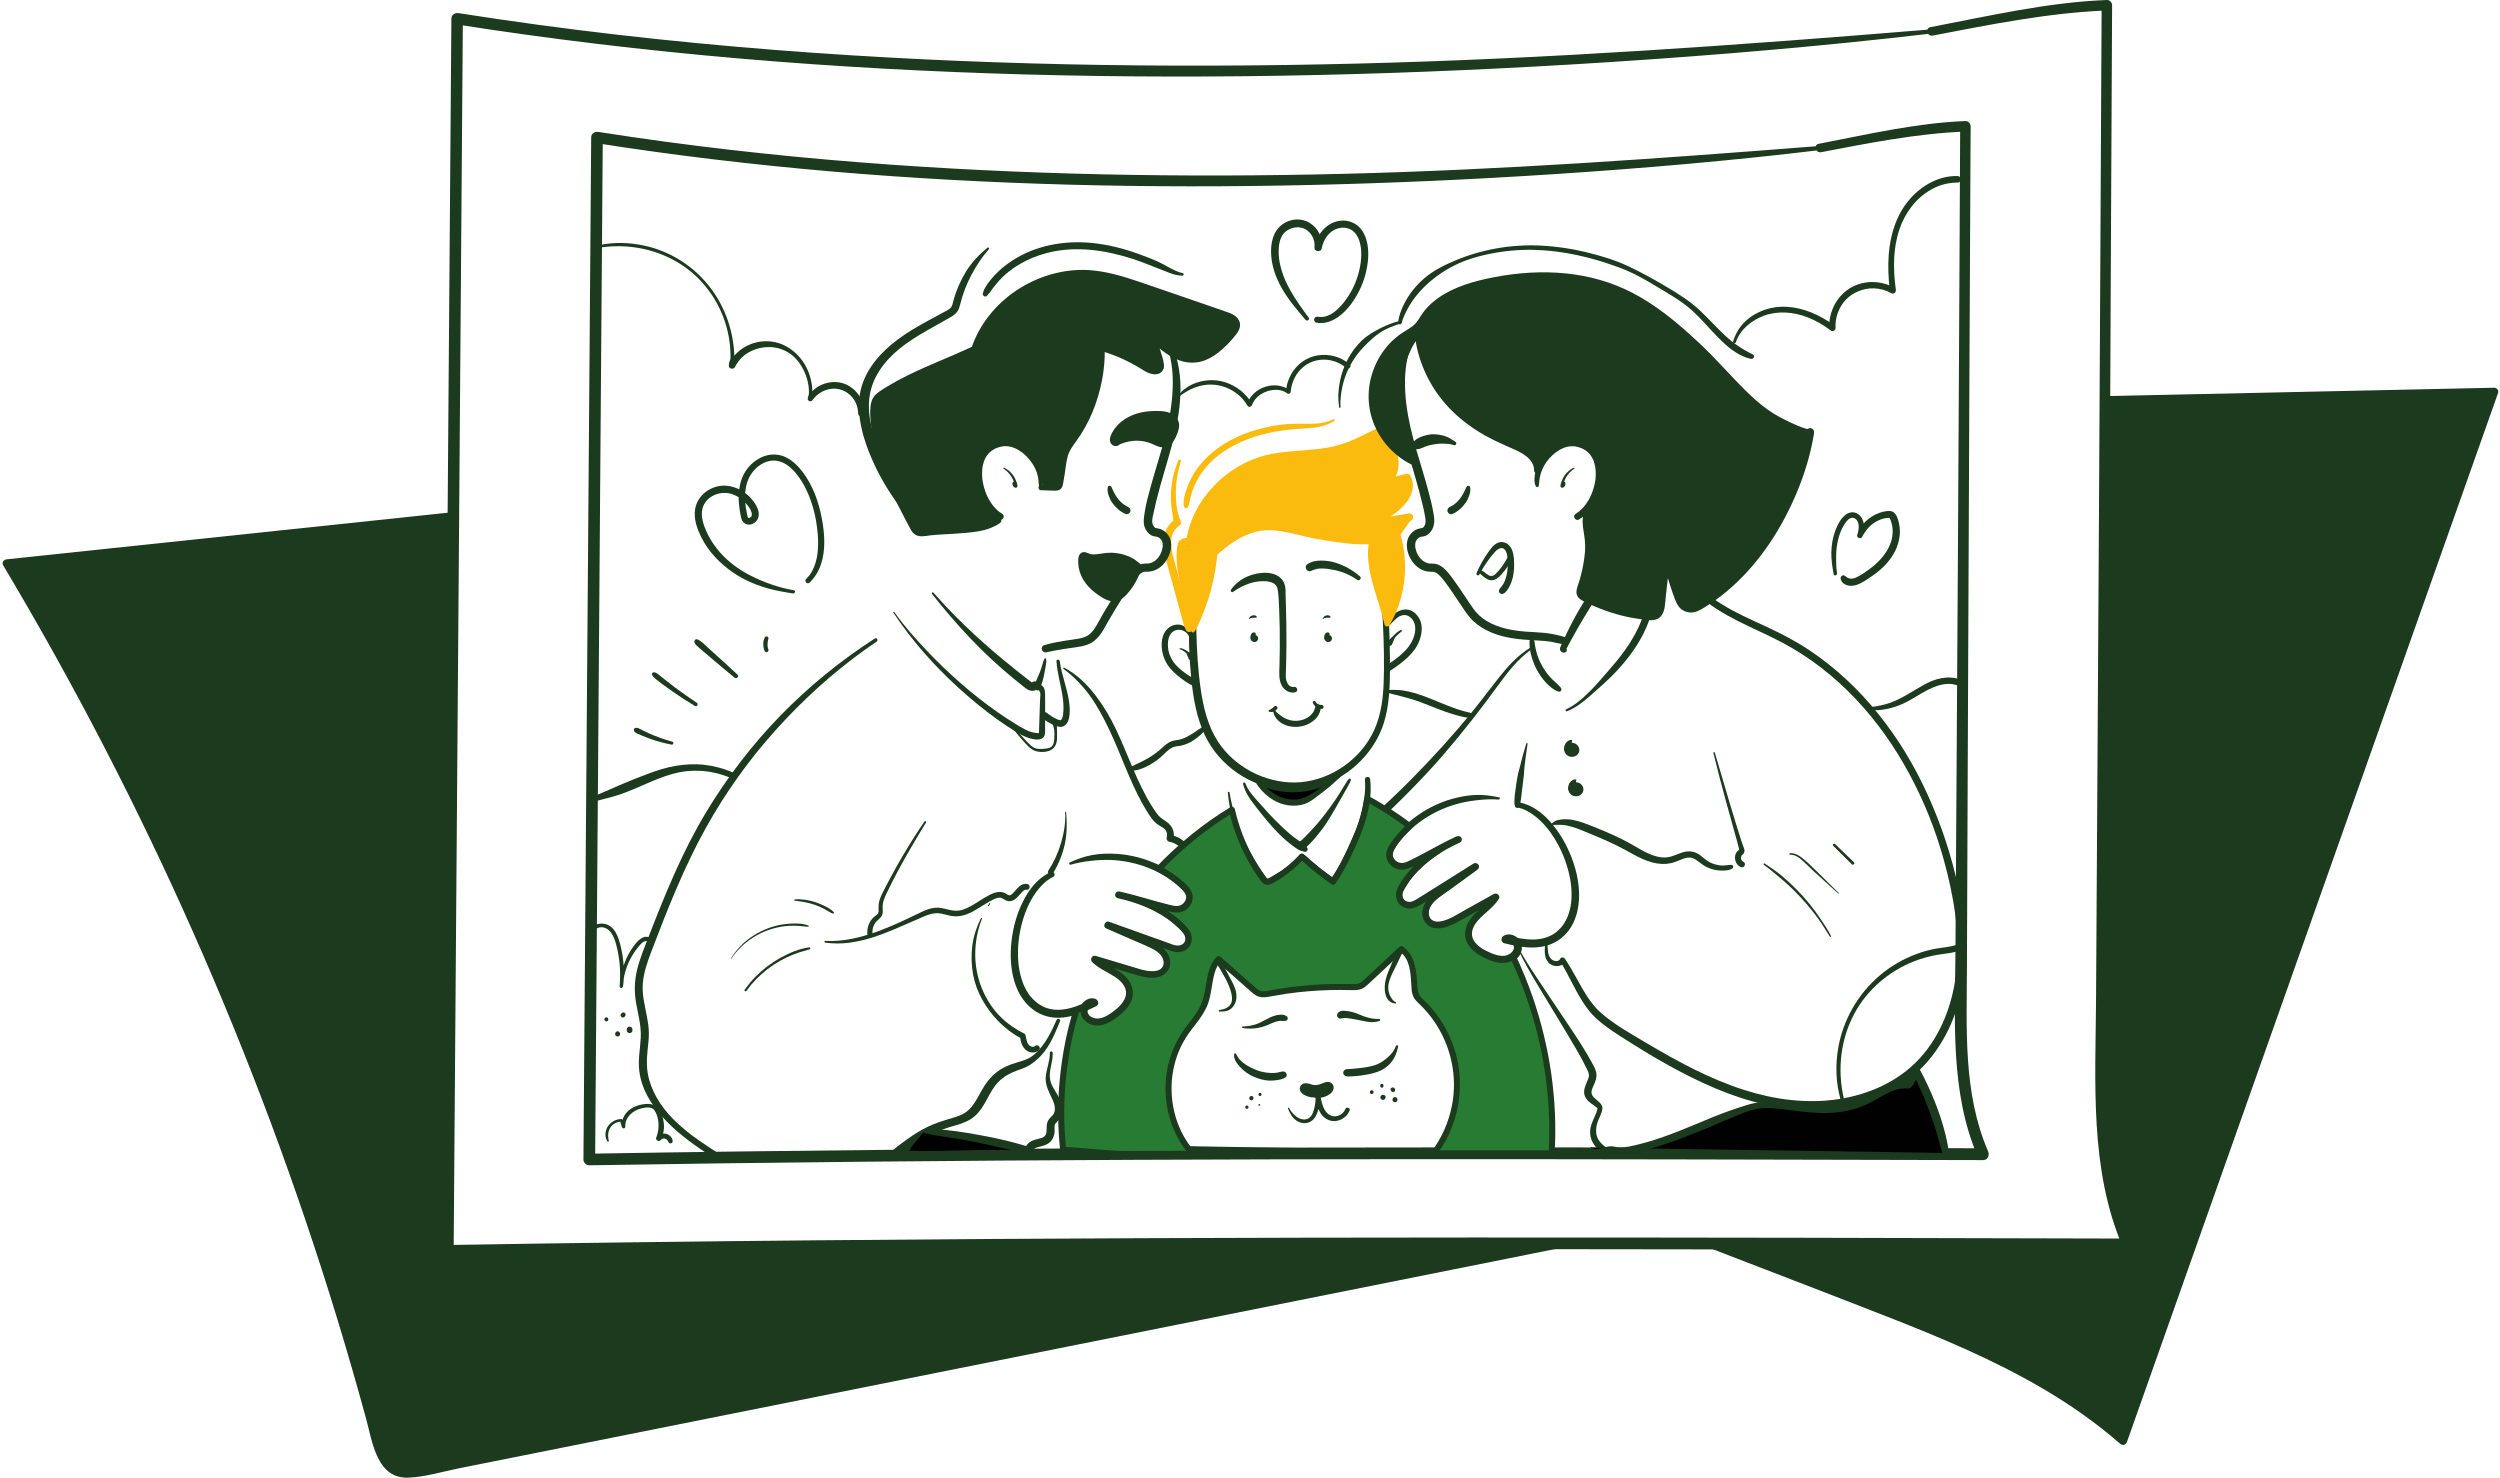
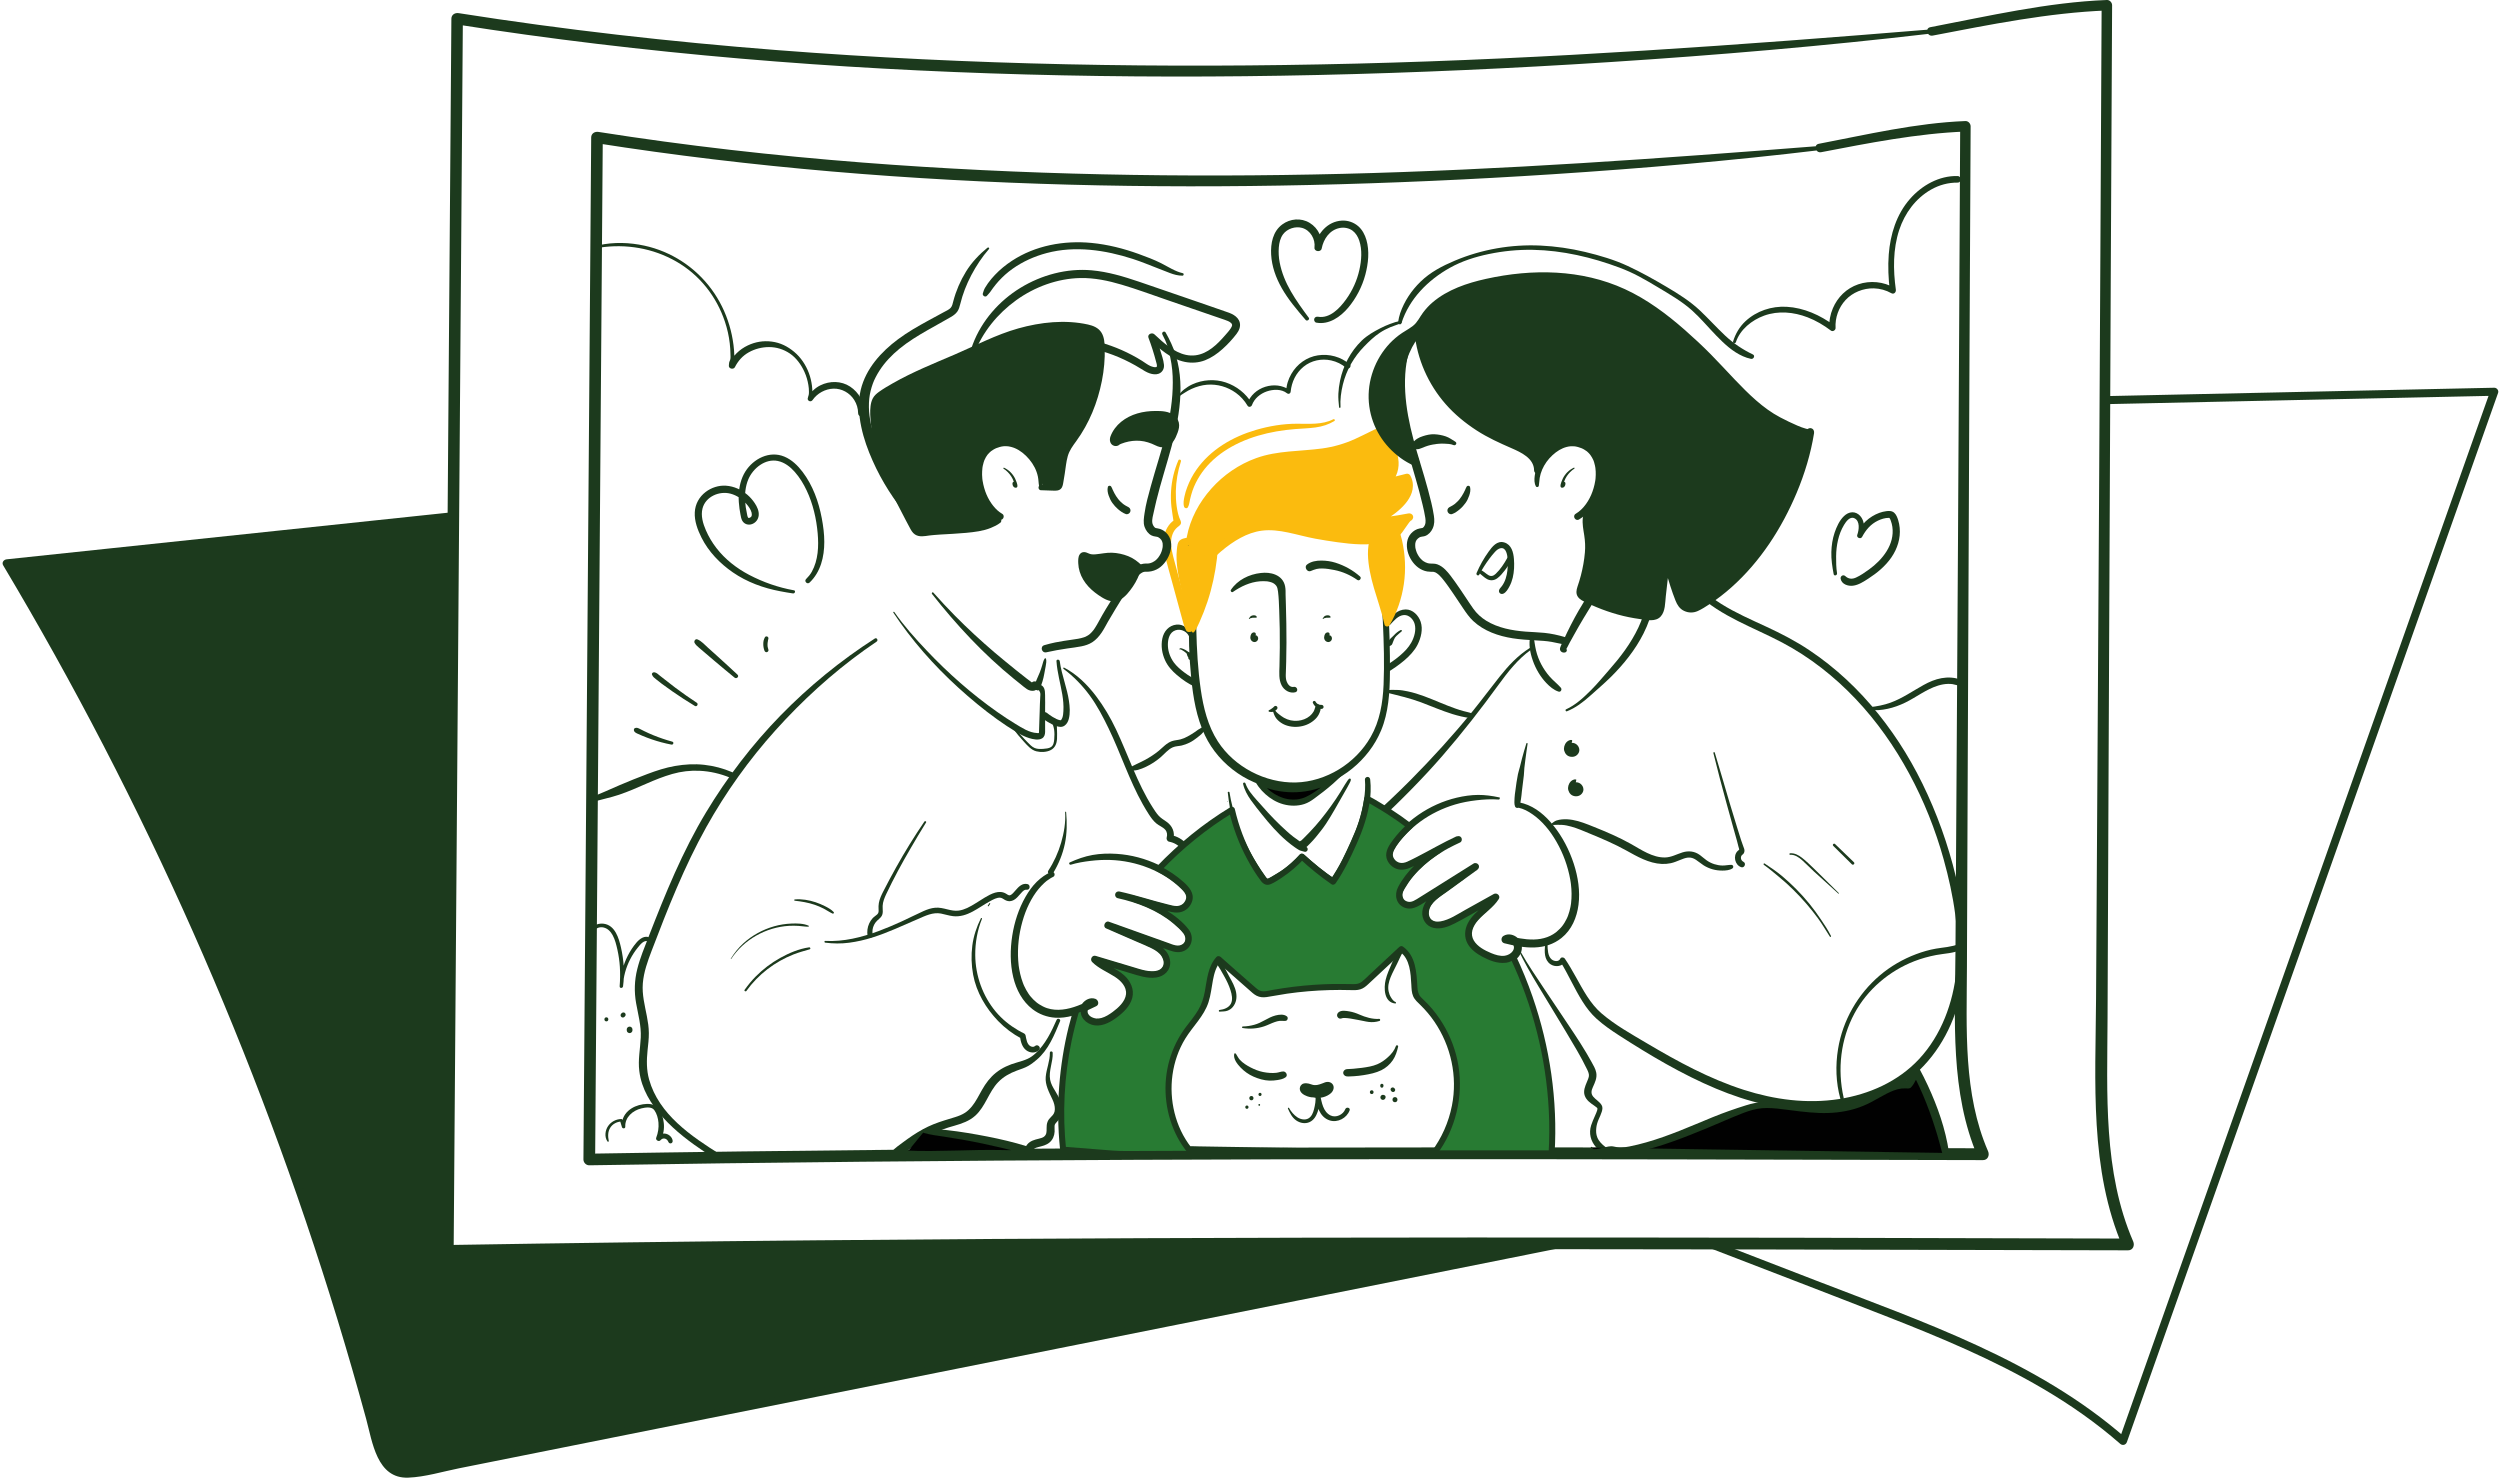
<svg xmlns="http://www.w3.org/2000/svg" id="Layer_2" viewBox="0 0 954.73 564.31">
  <defs>
    <style>.cls-1{fill:#287b33;}.cls-1,.cls-2,.cls-3,.cls-4{stroke-width:0px;}.cls-2{fill:#1c3a1d;}.cls-3{fill:#fbbb0e;}.cls-4{fill:#010101;}</style>
  </defs>
  <g id="Layer_1-2">
    <path class="cls-2" d="m737.61,11.21c-73.09,6.01-146.2,11.26-219.53,13.08-73.74,1.83-147.63.58-221.19-5.15-40.74-3.17-81.37-7.76-121.73-14.12-1.39-.22-2.77.57-2.78,2.12-.46,61.11-.92,122.23-1.39,183.34-.46,61.33-.93,122.66-1.39,183.98-.26,34.4-.52,68.81-.78,103.21,0,1.18,1.02,2.24,2.22,2.22,83.67-1.39,167.34-2.15,251.02-2.53,83.25-.37,166.51-.35,249.76-.2,46.96.09,93.93.22,140.89.33,1.86,0,2.6-1.88,1.94-3.39-11.54-26.6-9.9-56.62-9.79-84.96.13-31.41.26-62.81.39-94.22.26-62.39.52-124.78.83-187.16.17-35.25.35-70.51.52-105.76,0-1.05-.92-2.05-2-2-22.78.89-45.13,6.12-67.44,10.39-2.1.4-1.21,3.61.89,3.21,21.87-4.19,44.24-8.73,66.55-9.6l-2-2c-.33,63.24-.62,126.48-.99,189.73-.38,63.24-.76,126.48-1.14,189.73-.19,31.64-2.59,65.2,10.29,94.93l1.94-3.39c-83.68-.25-167.36-.44-251.04-.41-83.25.03-166.5.31-249.75,1.07-46.96.43-93.92,1.02-140.88,1.8l2.22,2.22c.46-61.11.91-122.23,1.37-183.34.46-61.33.92-122.66,1.38-183.98.26-34.4.51-68.81.77-103.21l-2.78,2.12c72.11,11.35,145,17.18,217.95,19.17,74.24,2.03,148.56.07,222.66-4.72,41.08-2.65,82.12-6.14,123.01-10.92.99-.12,1.03-1.67,0-1.58h0Z" />
    <path class="cls-2" d="m694.99,55.74c-60.64,4.77-121.27,9.16-182.1,10.65-61.17,1.5-122.45.44-183.47-4.31-33.76-2.63-67.43-6.43-100.87-11.7-1.39-.22-2.77.57-2.78,2.12-.38,50.69-.77,101.39-1.15,152.08-.39,50.87-.77,101.74-1.16,152.61-.22,28.54-.43,57.07-.65,85.61,0,1.18,1.02,2.24,2.22,2.22,69.4-1.15,138.81-1.78,208.22-2.09,69.06-.31,138.11-.29,207.17-.16,38.96.07,77.91.19,116.87.27,1.86,0,2.6-1.88,1.94-3.39-9.55-21.99-8.16-46.85-8.07-70.28.1-26.05.21-52.1.31-78.16.2-51.75.42-103.5.67-155.25.14-29.24.29-58.48.43-87.73,0-1.05-.92-2.05-2-2-18.94.74-37.47,5.14-56.01,8.69-2.1.4-1.21,3.61.89,3.21,18.1-3.47,36.66-7.17,55.13-7.89l-2-2c-.27,52.46-.51,104.92-.83,157.37-.32,52.46-.65,104.92-.97,157.37-.16,26.32-2.13,54.2,8.58,78.93l1.94-3.39c-69.41-.21-138.82-.37-208.23-.33-69.06.03-138.11.26-207.16.89-38.95.36-77.9.85-116.85,1.5l2.22,2.22c.38-50.69.76-101.39,1.14-152.08.38-50.87.76-101.74,1.14-152.61.21-28.54.43-57.07.64-85.61l-2.78,2.12c59.85,9.42,120.34,14.26,180.88,15.9s123.23.03,184.69-3.98c34.08-2.22,68.13-5.14,102.03-9.22.99-.12,1.03-1.66,0-1.58h0Z" />
-     <path class="cls-2" d="m803.84,152.82c-.42,82.62-.84,165.25-1.26,247.87-.13,25.28-.08,51.43,10.12,74.56-53.34-.14-106.69-.28-160.03-.36,19.09,7.38,38.18,14.75,57.27,22.13,35.66,13.78,72.13,28.04,100.83,53.29,47.26-133.56,94.52-267.12,141.78-400.69-49.57,1.07-99.14,2.14-148.71,3.2Z" />
+     <path class="cls-2" d="m803.84,152.82Z" />
    <path class="cls-2" d="m802.31,152.82c-.22,43.44-.44,86.89-.66,130.33-.22,43-.87,86.03-.61,129.03.13,21.66,1.57,43.74,10.34,63.84l1.32-2.31c-41.61-.11-83.22-.22-124.82-.3-11.74-.02-23.47-.04-35.21-.06-1.83,0-1.95,2.41-.41,3.01,22.94,8.86,45.92,17.64,68.82,26.61,20.15,7.9,40.22,16.28,58.93,27.25,10.5,6.16,20.51,13.13,29.68,21.16.9.79,2.17.44,2.56-.68,9.21-26.03,18.42-52.07,27.63-78.1,9.21-26.03,18.42-52.07,27.63-78.1,9.26-26.16,18.51-52.32,27.77-78.48,9.21-26.03,18.42-52.07,27.63-78.1s18.42-52.07,27.63-78.1c1.16-3.27,2.31-6.54,3.47-9.81.33-.94-.54-1.96-1.48-1.94-38.64.83-77.29,1.66-115.93,2.5-10.93.24-21.85.47-32.78.71-1.97.04-1.98,3.11,0,3.07,38.64-.83,77.29-1.66,115.93-2.5,10.93-.24,21.85-.47,32.78-.71l-1.48-1.94c-9.21,26.03-18.42,52.07-27.63,78.1s-18.42,52.07-27.63,78.1-18.51,52.32-27.77,78.48-18.42,52.07-27.63,78.1c-9.21,26.03-18.42,52.07-27.63,78.1-1.16,3.27-2.31,6.54-3.47,9.81l2.56-.68c-33.79-29.61-77.38-44.36-118.61-60.29-13.39-5.17-26.78-10.34-40.16-15.52l-.41,3.01c41.61.06,83.22.16,124.82.27,11.74.03,23.47.06,35.21.09,1.27,0,1.77-1.28,1.32-2.31-7.85-18-9.55-37.83-9.86-57.25-.34-20.96.09-41.95.19-62.91.22-42.91.43-85.82.65-128.73.12-24.25.25-48.51.37-72.76.01-1.97-3.06-1.98-3.07,0Z" />
    <path class="cls-2" d="m171.03,477.68c.7-93.52,1.41-187.05,2.11-280.57-56.86,6-113.73,12.01-170.59,18.02,62.28,104.27,109.89,217.29,141,334.69,1.27,4.79,3.02,10.22,7.57,12.19,3.04,1.32,6.52.69,9.77.04,145.33-29.07,290.66-58.13,435.99-87.2-141.96-.07-283.91.47-425.85,2.84Z" />
    <path class="cls-2" d="m172.56,477.68c.55-73,1.1-146.01,1.65-219.01.15-20.52.31-41.04.46-61.56,0-.76-.71-1.62-1.53-1.53-44.32,4.68-88.63,9.36-132.95,14.04-12.55,1.33-25.1,2.65-37.65,3.98-1.11.12-1.97,1.22-1.32,2.31,26.95,45.17,51.19,91.94,72.51,140.02,21.34,48.12,39.75,97.54,55.12,147.89,3.85,12.62,7.51,25.3,10.98,38.03,2.39,8.8,4.07,22.93,16.11,22.45,6.43-.25,13.03-2.3,19.32-3.56,7.17-1.43,14.34-2.87,21.51-4.3,14.15-2.83,28.29-5.66,42.44-8.49,56.19-11.24,112.39-22.48,168.58-33.72,56.19-11.24,112.39-22.48,168.58-33.72,6.98-1.4,13.95-2.79,20.93-4.19,1.72-.34,1.29-3.01-.41-3.01-55.36-.03-110.72.04-166.08.27-55.36.23-110.71.62-166.07,1.26-31.24.36-62.47.79-93.7,1.31-1.97.03-1.98,3.1,0,3.07,55.35-.92,110.7-1.57,166.06-2.01,55.36-.44,110.71-.67,166.07-.77,31.24-.06,62.48-.07,93.72-.06l-.41-3.01c-55.61,11.12-111.23,22.25-166.84,33.37-55.61,11.12-111.23,22.25-166.84,33.37-27.52,5.5-55.03,11.01-82.55,16.51-6.91,1.38-13.81,2.91-20.75,4.15-3.44.61-7.2,1-9.94-1.62-2.02-1.92-3.05-4.7-3.85-7.3-3.75-12.19-6.72-24.65-10.33-36.89-14.55-49.36-32.04-97.85-52.29-145.16-20.35-47.52-43.5-93.83-69.34-138.6-3.25-5.64-6.55-11.25-9.88-16.83l-1.32,2.31c44.32-4.68,88.63-9.36,132.95-14.04,12.55-1.33,25.1-2.65,37.65-3.98l-1.53-1.53c-.55,73-1.1,146.01-1.65,219.01-.15,20.52-.31,41.04-.46,61.56-.01,1.97,3.05,1.98,3.07,0Z" />
    <path class="cls-2" d="m456.83,210c-.6,4.03-1.35,8.04-1.8,12.09s-.74,8.22-.89,12.35c-.29,8.19-.04,16.37.78,24.52.75,7.47,1.98,14.97,5.22,21.82,2.78,5.88,7.18,10.84,12.53,14.51,5.23,3.58,11.3,5.74,17.61,6.37,6.26.62,12.53-.57,18.22-3.2s10.54-6.62,14.3-11.52c1.89-2.46,3.44-5.15,4.64-8.01,1.42-3.4,2.23-7,2.71-10.64.51-3.84.63-7.72.66-11.58.03-4.15-.02-8.29-.13-12.44-.23-8.31-.67-16.62-1.55-24.88-.21-2.02-.44-4.03-.69-6.05-.07-.59-.45-1.1-1.1-1.1-.55,0-1.16.51-1.1,1.1.42,4.03.72,8.06,1.06,12.1s.62,8.08.81,12.13c.37,7.94.6,15.95.27,23.9-.29,6.92-1.44,13.91-4.94,19.99-2.91,5.06-7.12,9.31-12.1,12.35s-10.7,4.86-16.46,5.01-11.78-1.37-16.95-4.1-9.68-6.68-12.83-11.56c-3.82-5.91-5.53-12.89-6.53-19.78-1.11-7.66-1.54-15.45-1.71-23.18s.19-15.97.69-23.95c.12-1.97.28-3.94.55-5.9.11-.83-1.15-1.19-1.27-.35h0Z" />
    <path class="cls-2" d="m454.75,242.52c-.6-2.44-2.91-4.25-5.45-3.99-2.94.31-4.87,2.58-5.43,5.37s-.11,5.67,1.06,8.25c1.01,2.24,2.66,4.05,4.51,5.63,1.09.93,2.23,1.8,3.43,2.59.53.35,1.08.69,1.64.99.62.34,1.24.72,1.97.64,1.05-.11,1.48-1.17.82-1.98-.57-.7-1.65-1.02-2.43-1.48-.88-.52-1.73-1.09-2.54-1.7-1.45-1.08-3.01-2.42-4.04-3.83-1.31-1.8-2.16-3.99-2.27-6.22-.1-1.99.27-4.6,2.13-5.73,2.06-1.25,4.77-.32,5.85,1.77.22.43.88.13.77-.32h0Z" />
    <path class="cls-2" d="m530.92,238.54c1.41-1.49,3.01-3.52,5.23-3.66,1.96-.12,3.62,1.65,4.1,3.41.63,2.31-.12,5-1.25,7.04s-2.66,3.56-4.33,5c-.97.83-1.98,1.61-3.03,2.33-.49.34-.98.66-1.49.97-.64.4-1.29.71-1.45,1.52-.11.54.15,1.06.69,1.22.78.24,1.31-.1,1.95-.52.58-.37,1.14-.76,1.71-1.15,1.11-.78,2.19-1.6,3.23-2.48,1.98-1.69,3.9-3.68,5.08-6.02,1.31-2.6,2.13-5.88,1.19-8.73-.81-2.45-3.02-4.77-5.76-4.73-3.13.05-5.42,2.46-7.09,4.87-.5.72.61,1.56,1.2.93h0Z" />
    <path class="cls-2" d="m470.86,226.05c3.05-2.12,6.53-3.74,10.23-4.05.89-.07,1.78-.08,2.66,0,.29.03-.2-.03.09,0,.09.01.18.03.26.04.2.03.41.07.61.12s.4.1.6.16c.1.03.58.2.42.13.78.33,1.2.69,1.64,1.22s.6,1.49.7,2.26c.3,2.36.35,4.76.45,7.13s.16,4.74.2,7.11c.07,4.78.04,9.56-.1,14.34-.07,2.4-.31,4.98.81,7.2.95,1.89,3.1,3.19,5.22,2.67,1.34-.33.77-2.32-.57-2.06-1.71.34-2.75-1.66-2.96-3.03-.16-1-.07-2.04-.04-3.04.04-1.2.08-2.4.11-3.6.12-4.82.14-9.64.05-14.47-.04-2.45-.09-4.9-.17-7.35-.04-1.2-.11-2.41-.11-3.61,0-1.12.03-2.25-.2-3.36-.43-2.11-1.76-3.58-3.71-4.4-1.76-.74-3.68-.85-5.56-.64-4.46.49-8.88,2.64-11.42,6.45-.31.47.32,1.11.79.79h0Z" />
    <path class="cls-2" d="m519.4,220.17c-2.73-2.41-5.92-4.18-9.39-5.28-1.7-.54-3.56-.8-5.34-.81-1.94-.02-4.03.32-5.58,1.55-1.13.9.09,2.99,1.43,2.46.77-.3,1.48-.64,2.29-.81.68-.15,1.37-.19,2.06-.18,1.58,0,3.15.28,4.69.58,3.17.62,6.17,1.96,8.82,3.81.78.54,1.73-.69,1.02-1.32h0Z" />
    <path class="cls-2" d="m479.44,241.71c-.1-.08-.19-.15-.31-.18-.07-.02-.16-.03-.23-.03-.11,0-.22.01-.33.04-.29.09-.58.29-.72.56-.21.39-.34.86-.36,1.3-.02.56.21,1.12.66,1.47.27.21.56.32.9.33.07,0,.14-.01.21-.02.07,0,.13-.01.2-.03.12-.04.25-.09.36-.17.2-.14.33-.26.46-.47.04-.06.06-.12.09-.19s.06-.13.07-.19c.05-.22.06-.45,0-.67-.06-.24-.17-.39-.32-.58s-.5-.3-.73-.3c-.25,0-.55.11-.73.3s-.31.45-.3.73.11.52.3.73v.02c-.04-.07-.09-.14-.15-.21.02.02.03.05.04.07l-.1-.25s.01.04.02.06l-.04-.27s0,.07,0,.1l.04-.27s-.01.06-.02.08l.1-.24s-.04.08-.07.12l.16-.2s-.05.06-.08.08l.2-.16s-.05.03-.08.05l.24-.1s-.06.02-.08.03l.27-.04s-.09,0-.13,0l.26.04s-.09-.02-.13-.04l.24.1s-.08-.04-.12-.07l.2.15c-.05-.04-.1-.09-.14-.14l.15.2c-.04-.05-.07-.11-.1-.17l.1.23c-.03-.07-.05-.15-.06-.23l.03.26c-.02-.16,0-.31,0-.47,0-.14,0-.28.02-.41l-.03.23c.02-.16.05-.32.07-.48l-.03.22c0-.05.02-.1.04-.15l-.08.18s.03-.05.04-.07l-.11.15s.05-.05.07-.07l-.14.11c.11-.08.19-.14.26-.26s.1-.27.08-.41c-.02-.13-.07-.29-.18-.37h0Z" />
    <path class="cls-2" d="m477.2,236.34c.08-.08.16-.17.26-.22.09-.05.22-.06.32-.08-.07,0,.06,0,.06,0,.04,0,.07,0,.1-.02.06-.02.12-.04.18-.06.05-.01.11-.03.16-.04.01,0,.12-.02.05-.01s.05,0,.05,0c.23-.02.46-.04.69-.02.05,0,.07,0,0,0,.04,0,.09.01.13.02.1.01.19,0,.28-.02.03,0,.05,0,.08-.01.02,0,.02,0,0,0-.04,0-.02,0,.08,0,.03,0,.07-.02.1-.04-.01,0,.12-.07.06-.04l-.17.02s.07.02.11.03c.17.05.34-.2.19-.32-.04-.03-.09-.07-.13-.1l.1.13c.03.1-.03-.12-.01-.07-.01-.05-.04-.09-.07-.13-.04-.05-.09-.1-.15-.15-.17-.14-.32-.18-.53-.21-.31-.04-.63-.04-.93.06-.28.09-.59.22-.78.45-.09.11-.15.23-.23.34s-.18.21-.25.33c-.09.14.11.29.23.17h0Z" />
    <path class="cls-2" d="m507.62,241.71c-.1-.08-.19-.15-.31-.18-.07-.02-.16-.03-.23-.03-.11,0-.22.01-.33.04-.29.09-.58.29-.72.56-.21.39-.34.86-.36,1.3-.02.56.21,1.12.66,1.47.27.21.56.32.9.33.07,0,.14-.01.21-.02.07,0,.13-.01.2-.03.12-.04.25-.09.36-.17.2-.14.33-.26.46-.47.04-.06.06-.12.09-.19s.06-.13.07-.19c.05-.22.06-.45,0-.67-.06-.24-.17-.39-.32-.58s-.5-.3-.73-.3c-.25,0-.55.11-.73.3s-.31.45-.3.73.11.52.3.73v.02c-.04-.07-.09-.14-.15-.21.02.02.03.05.04.07l-.1-.25s.01.04.02.06l-.04-.27s0,.07,0,.1l.04-.27s-.01.06-.02.08l.1-.24s-.04.08-.07.12l.16-.2s-.05.06-.08.08l.2-.16s-.05.03-.08.05l.24-.1s-.06.02-.08.03l.27-.04s-.09,0-.13,0l.26.04s-.09-.02-.13-.04l.24.1s-.08-.04-.12-.07l.2.15c-.05-.04-.1-.09-.14-.14l.15.2c-.04-.05-.07-.11-.1-.17l.1.23c-.03-.07-.05-.15-.06-.23l.03.26c-.02-.16,0-.31,0-.47,0-.14,0-.28.02-.41l-.03.23c.02-.16.05-.32.07-.48l-.03.22c0-.05.02-.1.04-.15l-.08.18s.03-.05.04-.07l-.11.15s.05-.05.07-.07l-.14.11c.11-.08.19-.14.26-.26s.1-.27.08-.41c-.02-.13-.07-.29-.18-.37h0Z" />
    <path class="cls-2" d="m505.38,236.34c.08-.08.16-.17.26-.22.09-.05.22-.06.32-.08-.07,0,.06,0,.06,0,.04,0,.07,0,.1-.02.06-.02.12-.04.18-.06.05-.01.11-.03.16-.04.01,0,.12-.02.05-.01s.05,0,.05,0c.23-.02.46-.04.69-.02.05,0,.07,0,0,0,.04,0,.09.01.13.02.1.01.19,0,.28-.02.03,0,.05,0,.08-.01.02,0,.02,0,0,0-.04,0-.02,0,.08,0,.03,0,.07-.02.1-.04-.01,0,.12-.07.06-.04l-.17.02s.07.02.11.03c.17.05.34-.2.19-.32-.04-.03-.09-.07-.13-.1l.1.13c.03.1-.03-.12-.01-.07-.01-.05-.04-.09-.07-.13-.04-.05-.09-.1-.15-.15-.17-.14-.32-.18-.53-.21-.31-.04-.63-.04-.93.06-.28.09-.59.22-.78.45-.09.11-.15.23-.23.34s-.18.21-.25.33c-.09.14.11.29.23.17h0Z" />
    <path class="cls-2" d="m450.77,248.01c.1-.08.47.17.56.22.18.1.36.21.54.32.37.24.72.49,1.05.79.07.06.15.18.23.22.05.03-.02-.07.02.02.02.05.04.1.06.16.06.19.11.38.16.57.07.27.25.48.39.72.03.04.05.09.08.14.08.14.02.04,0-.05.02.07.02.06,0-.03-.02-.08,0-.15.02-.23l.06-.15c-.04.08-.07.16-.1.25-.24.67.48,1.25,1.1,1.1s.86-.86.67-1.43c-.1-.3-.28-.58-.47-.83-.15-.21-.31-.39-.55-.51-.12-.06-.25-.12-.38-.18-.15-.07-.31-.12-.46-.18.1.04-.01-.02-.05-.05-.07-.06-.14-.11-.21-.16-.46-.35-.95-.64-1.49-.86-.26-.11-.52-.21-.8-.28-.25-.06-.54-.08-.72.14s.08.45.29.29h0Z" />
    <path class="cls-2" d="m534.91,240.61c-1.01.51-1.86,1.2-2.62,2.04-.36.4-.78.73-1.16,1.1-.44.42-.79.91-1.13,1.41l.56-.43c-.28.09-.54.23-.81.36-.44.21-.59.88-.34,1.28.3.47.79.54,1.28.34.16-.07.31-.13.47-.2.31-.15.46-.39.58-.7.05-.14.1-.27.15-.41.02-.06.05-.12.07-.18.1-.24-.07.14.04-.1.24-.54.39-1.09.71-1.59.3-.46.77-.86,1.18-1.22.44-.39.87-.79,1.34-1.14.32-.25.05-.75-.33-.56h0Z" />
    <path class="cls-2" d="m486,271.12c.28.94.54,1.86,1.04,2.71.53.9,1.33,1.6,2.18,2.19,1.88,1.3,4.43,1.74,6.67,1.51s4.26-1.04,5.94-2.48c.74-.63,1.42-1.42,1.85-2.3s.89-2.06.6-3.01c-.23-.76-1.38-1-1.77-.23-.37.73-.44,1.53-.87,2.25-.38.64-.86,1.19-1.43,1.67-1.26,1.07-2.92,1.67-4.55,1.82-1.9.18-3.68-.22-5.34-1.15-.69-.39-1.29-.87-1.91-1.35-.69-.52-1.35-1.16-1.74-1.93-.19-.37-.8-.12-.68.29h0Z" />
    <path class="cls-2" d="m484.72,271.82c.25.05.5.08.75.08.12,0,.23,0,.35-.02.15-.02.32-.03.47-.08.26-.08.52-.25.74-.41.13-.1.27-.2.39-.31s.27-.24.34-.39.11-.3.09-.47c-.02-.16-.09-.32-.2-.43-.09-.09-.21-.15-.33-.19-.16-.05-.43-.03-.57.07-.11.08-.19.15-.28.25-.04.05-.09.1-.14.15-.1.1-.21.19-.32.28l.15-.11c-.12.09-.24.17-.37.25-.1.06-.19.14-.29.22-.02.01-.04.03-.05.04l.07-.06s-.07.05-.1.08c-.12.08-.24.16-.37.23-.06.03-.13.06-.19.09-.03.01-.02,0,.02,0-.02,0-.03.01-.05.02-.04.02-.08.03-.12.04-.14.05-.27.18-.26.35,0,.15.11.31.26.35h0Z" />
    <path class="cls-2" d="m501.38,268.41c.28.69.73,1.24,1.34,1.67.12.09.25.17.39.23.07.03.14.06.2.09.08.03.16.07.24.1.14.05-.23-.1.03,0,.19.08.37.16.57.19.18.02.37.04.55.04.4,0,.79-.35.77-.77s-.34-.78-.77-.77c-.27,0-.54-.03-.81-.04.05,0,.16.03.05,0-.03,0-.07-.02-.1-.03-.07-.02-.13-.04-.19-.06-.03-.01-.06-.02-.1-.04-.08-.03.16.07.03.01-.06-.03-.12-.06-.18-.09-.12-.07-.24-.14-.35-.22-.07-.05,0,0,.03.02-.03-.03-.07-.05-.1-.08-.05-.04-.09-.08-.14-.12-.05-.05-.1-.1-.14-.15-.02-.03-.05-.05-.07-.08,0,0-.08-.11-.03-.04s-.02-.02-.03-.04c-.02-.03-.04-.06-.06-.09-.04-.06-.08-.13-.12-.19-.13-.25-.45-.34-.7-.23-.23.1-.43.4-.33.66h0Z" />
    <path class="cls-3" d="m455.59,241.09c5.15-10.18,8.13-21.45,8.68-32.85.02-.32.02-.68-.17-.94-.19-.25-.51-.36-.81-.44-3.47-.93-7.15-1.02-10.66-.27-.59.13-1.22.31-1.57.79-.25.33-.32.76-.38,1.17-1.54,10.57,4.17,21,3.75,31.68" />
    <path class="cls-3" d="m456.04,241.35c.86-1.14,1.46-2.47,2.04-3.78s1.1-2.55,1.61-3.84c1.03-2.64,1.93-5.33,2.67-8.07,1.47-5.43,2.39-11.02,2.78-16.63.04-.63.15-1.32-.1-1.92-.27-.66-.86-.95-1.5-1.15-1.42-.43-2.92-.65-4.39-.78s-2.89-.11-4.32.03c-1.26.13-2.81.21-3.91.89-1.28.79-1.34,2.39-1.48,3.74s-.17,2.67-.11,4.01c.13,2.76.59,5.49,1.15,8.19,1.24,6,3.03,11.98,2.81,18.17-.05,1.46,2.22,1.46,2.28,0,.35-10.25-4.71-19.89-3.97-30.16.04-.55.07-1.11.19-1.65s.44-.65.96-.78c1.33-.34,2.71-.49,4.08-.54s2.64,0,3.94.2c.66.1,1.31.22,1.95.38.13.03.58.08.66.2.11.16-.01.75-.02.93-.24,5.25-1.03,10.45-2.32,15.55-.72,2.82-1.57,5.6-2.57,8.33-.51,1.39-1.06,2.77-1.65,4.13s-1.27,2.71-1.69,4.13c-.18.6.61.84.94.4h0Z" />
    <path class="cls-2" d="m453.24,207.83l.46.4s.05.05.09.06c.03.02.07.03.11.02.07,0,.15-.03.19-.08s.08-.12.08-.19v-.07s-.05-.09-.08-.12l-.4-.46s-.06-.05-.1-.07c-.04-.02-.08-.03-.12-.03-.04,0-.09,0-.12.03-.04.01-.07.04-.1.07-.06.06-.1.14-.09.23s.03.17.09.23h0Z" />
    <path class="cls-3" d="m453.62,207.62c2.55-15.43,14.92-28.77,30.1-32.5,9.36-2.3,19.35-1.2,28.57-4,4.55-1.38,8.76-3.67,13.05-5.72.7-.33,1.48-.67,2.21-.42.73.24,1.16.97,1.53,1.64,1.59,2.91,3.22,5.92,3.58,9.22.36,3.3-.85,7-3.76,8.61,2.82-.72,5.64-1.44,8.45-2.15,3.78,6.61-5.89,14.21-13.04,16.86,2.11.29,8.84-.53,13.88-1.65-1.07.27-3.89,5.54-5.07,6.22-8.11,4.67-20.77,2.23-29.5.78-6.67-1.11-13.37-3.76-20.2-3.44-9.93.47-17.96,7.86-25.05,14.83" />
    <path class="cls-3" d="m454.37,207.83c1.33-6.29,4.2-12.35,8.2-17.38s9.23-9.24,15.18-11.92c7.08-3.19,14.78-3.4,22.39-4.02,4.21-.35,8.46-.83,12.52-2.06s7.84-3.15,11.62-4.99c.45-.22.9-.44,1.35-.65.39-.19.84-.47,1.28-.51.53-.05.83.77,1.08,1.22.93,1.71,1.88,3.43,2.52,5.28,1.04,2.97,1.31,6.53-.7,9.08-.46.59-.97,1.01-1.61,1.37-1.38.79-.45,2.93,1.07,2.54,2.82-.72,5.63-1.44,8.45-2.16l-1.56-.64c.54.97.77,2.18.63,3.1-.22,1.38-.71,2.35-1.5,3.51-1.65,2.43-4.29,4.44-6.86,5.97-1.48.88-2.99,1.63-4.49,2.18-.68.25-1.16.84-1.04,1.6s.69,1.16,1.43,1.26c1.94.26,4-.07,5.94-.27,2.81-.29,5.59-.77,8.34-1.42l-.78-2.83c-.95.31-1.54,1.15-2.12,1.91-.65.85-1.23,1.75-1.84,2.62-.29.42-.58.84-.89,1.25.19-.25-.14.16-.2.23-.13.15-.31.29-.43.45.05-.07.27-.12.13-.1-.09,0-.27.16-.35.2-.3.17-.62.32-.93.47-.57.27-1.14.48-1.79.69-5.48,1.78-11.53,1.35-17.18.61-2.69-.35-5.36-.82-8.03-1.28-3.52-.6-6.95-1.57-10.43-2.35s-7.11-1.41-10.71-1.18c-3.15.2-6.16,1.06-9.02,2.37-3.21,1.47-6.13,3.5-8.87,5.72-1.38,1.11-2.71,2.29-4.01,3.49s-2.5,2.46-3.75,3.69.7,3.27,2,2c2.22-2.18,4.53-4.31,6.91-6.31s4.77-3.74,7.44-5.17c2.52-1.36,5.27-2.37,8.12-2.74,3.33-.44,6.71.01,9.98.69,3.52.73,6.98,1.73,10.51,2.38,2.77.51,5.56.95,8.35,1.34,5.84.8,11.93,1.36,17.73,0,1.56-.37,3.08-.9,4.52-1.61,1.09-.54,1.78-1.17,2.5-2.13s1.39-1.97,2.08-2.96c.16-.22.31-.44.47-.66.03-.03.29-.37.07-.1.09-.12.19-.24.28-.35.13-.14.26-.27.4-.41.11-.11.29-.15-.06.04.31-.17-.3.08-.1.03.76-.22,1.24-1.04,1.03-1.81-.22-.81-1.03-1.18-1.81-1.03-2.63.53-5.3.94-7.96,1.31-1.69.24-3.74.52-5.54.3l.39,2.86c3.38-1.29,6.53-3.16,9.28-5.51,2.43-2.08,4.9-4.9,5.46-8.16.32-1.85.03-3.65-.89-5.3-.3-.54-.98-.79-1.56-.64-2.82.72-5.64,1.43-8.46,2.15l1.07,2.54c3.19-1.82,4.68-5.64,4.5-9.2-.11-2.16-.76-4.21-1.61-6.17-.43-.99-.91-1.95-1.42-2.9s-.93-1.86-1.59-2.66c-.73-.88-1.8-1.32-2.94-1.17s-2.15.76-3.16,1.26c-1.97.96-3.92,1.95-5.91,2.85-4.01,1.82-8.17,3.02-12.54,3.62-8.41,1.15-17.1.76-25.19,3.68-6.59,2.37-12.53,6.46-17.18,11.69s-8.03,11.52-9.33,18.36c-.17.87-.3,1.74-.41,2.62s1.35,1.06,1.53.21h0Z" />
    <path class="cls-3" d="m523.84,205.23c-1.29,5.51-.43,11.3,1.05,16.75,1.49,5.46,3.59,10.74,4.86,16.25,5.32-9.52,6.97-21.02,4.55-31.65-.55-2.4-1.45-4.96-3.55-6.25" />
    <path class="cls-3" d="m523.41,205.11c-1.52,4.12-1.06,8.83-.28,13.07s2.26,8.68,3.59,12.96c.75,2.43,1.47,4.88,2.02,7.37.2.9,1.48,1,1.92.25,2.84-4.82,4.65-10.19,5.46-15.72s.54-11.26-.71-16.76c-.6-2.62-1.63-5.86-4.4-6.84-.9-.32-1.51.92-.9,1.54.75.77,1.47,1.6,1.97,2.55s.82,2.09,1.08,3.17c.59,2.49.95,5.03,1,7.59.11,5.18-.45,10.32-1.98,15.29-.86,2.79-1.99,5.53-3.34,8.11l1.92.25c-2.06-8.49-6.18-16.55-6.73-25.38-.15-2.45.01-4.9.24-7.34.05-.53-.71-.55-.87-.12h0Z" />
    <path class="cls-3" d="m509.18,160.11c-4.22,2.18-9.36,1.7-13.95,1.71-5.27.01-10.52.88-15.58,2.36-8.89,2.6-17.37,7.51-22.75,15.21-1.44,2.05-2.61,4.28-3.49,6.62-.44,1.16-.83,2.36-1.07,3.57s-.56,2.67-.15,3.92c.2.62,1.13.84,1.47.19.27-.52.42-.95.52-1.52.09-.53.2-1.06.32-1.58.26-1.08.54-2.15.9-3.2.7-2.01,1.66-3.92,2.8-5.72,2.36-3.7,5.55-6.81,9.18-9.26,8.01-5.4,17.69-7.79,27.21-8.55,2.61-.21,5.24-.27,7.84-.63s4.94-1.11,7.15-2.44c.44-.26.05-.92-.4-.68h0Z" />
    <path class="cls-3" d="m450.02,175.79c-1.62,3.75-2.54,7.65-2.8,11.73-.12,2.01-.08,4.03.14,6.03s.6,4.01.87,6.02l1.03-1.35c-2.36,1-3.89,3.47-4.54,5.87-.76,2.82-.37,5.8.31,8.6.72,2.97,1.58,5.91,2.39,8.86s1.63,5.98,2.44,8.96c.46,1.67.91,3.35,1.37,5.02.24.88.48,1.75.72,2.63.25.93.59,1.74,1.02,2.6.51,1.03,2.26.55,2.19-.59-.05-.78-.1-1.53-.3-2.3-.19-.72-.39-1.44-.58-2.15-.39-1.44-.77-2.87-1.16-4.31-.76-2.83-1.52-5.66-2.29-8.49s-1.53-5.66-2.29-8.49c-.71-2.62-1.48-5.3-1.28-8.05.08-1.04.38-2.2.88-3.16.55-1.07,1.28-1.73,2.22-2.44.64-.49.87-1.17.5-1.92-.84-1.73-1.22-3.57-1.49-5.47s-.36-3.84-.33-5.77c.08-3.86.76-7.76,1.96-11.44.18-.56-.72-.96-.96-.41h0Z" />
    <path class="cls-2" d="m474.74,299.42c.5,2.25,1.65,4.28,2.96,6.15s2.82,3.7,4.26,5.51c2.87,3.6,5.89,7.08,9.4,10.07,1,.85,2.03,1.68,3.11,2.42.55.37,1.1.77,1.68,1.08.64.34,1.35.36,2.01.62.45.18,1-.16,1.17-.58.2-.5,0-.93-.41-1.24s-.67-.8-1.08-1.13c-.46-.36-.98-.66-1.46-.99-.85-.59-1.69-1.19-2.51-1.82-1.75-1.37-3.38-2.88-4.98-4.41-3.17-3.03-6.1-6.32-9-9.61-1.69-1.92-3.4-3.87-4.26-6.32-.2-.56-1.03-.34-.9.25h0Z" />
    <path class="cls-2" d="m515.29,297.38c-.39.25-.6.61-.86.99-.31.46-.61.91-.89,1.38-.55.91-1.1,1.82-1.65,2.72-1.13,1.85-2.35,3.63-3.61,5.39-2.45,3.41-5.11,6.78-8.03,9.81-.81.84-1.6,1.69-2.44,2.5-.21.2-.42.4-.63.6-.09.08-.2.21-.3.27.07-.05.23-.14-.12.04-.8.4-1.35,1.44-.77,2.28.38.55,1.12.99,1.81.74,1.09-.4,1.83-1.27,2.62-2.09.71-.73,1.4-1.48,2.05-2.27,1.34-1.63,2.68-3.29,3.86-5.06,2.33-3.5,4.3-7.2,6.4-10.83.59-1.01,1.17-2.03,1.74-3.05.29-.51.57-1.02.83-1.55s.56-.97.58-1.54c.01-.29-.35-.5-.59-.34h0Z" />
    <path class="cls-2" d="m468.89,302.72c.39,3.62.96,7.22,1.87,10.75s2.12,7.02,3.54,10.4,3.12,6.68,5.15,9.8c.51.78,1.04,1.56,1.58,2.32s1.12,1.61,2.07,1.95c1.01.37,1.99,0,2.88-.51.82-.46,1.62-.95,2.41-1.47,1.73-1.13,3.39-2.44,4.98-3.77s3.14-2.79,4.58-4.31h-1.52c.92.89,1.8,1.79,2.76,2.64s1.99,1.72,3,2.55c2.03,1.65,4.12,3.23,6.26,4.73.58.41,1.35.07,1.71-.45,3.18-4.54,5.53-9.51,7.78-14.55s4.33-10.29,5.09-15.86c.42-3.06.58-6.16.24-9.24-.06-.54-.42-1.01-1.01-1.01-.51,0-1.05.46-1.01,1.01.22,2.59.05,5.21-.37,7.77-.45,2.73-1.06,5.43-1.89,8.07s-1.8,4.91-2.88,7.31-2.18,4.87-3.39,7.25c-1.4,2.77-2.98,5.43-4.73,7.99l1.71-.45c-2.05-1.4-4.06-2.87-6-4.42-.97-.77-1.92-1.56-2.86-2.37s-1.97-1.64-2.91-2.49c-.41-.37-1.12-.45-1.52,0-2.27,2.54-4.89,5-7.85,6.7-.75.43-1.48.9-2.24,1.33-.32.18-.63.35-.95.52-.4.21-.85.54-1.3.61h-.09c.15.07.13.05-.06-.05-.09-.1-.19-.19-.28-.29-.19-.22-.35-.46-.52-.7-.55-.76-1.08-1.53-1.6-2.31-3.78-5.7-6.97-11.78-9.14-18.28-1.22-3.68-2.23-7.45-2.84-11.28-.06-.38-.72-.3-.68.09h0Z" />
    <path class="cls-2" d="m468.88,306.12c.15,0,.15-.24,0-.24s-.15.24,0,.24h0Z" />
    <path class="cls-2" d="m471.33,402.53c-.37,1.88,1.16,3.81,2.36,5.07,1.41,1.49,3.13,2.73,5.01,3.55s3.99,1.47,6.08,1.53c1.04.03,2.09-.06,3.12-.23s2.25-.41,3.11-1.08c.91-.71.12-2.19-.91-2.19-.89,0-1.78.41-2.68.51-.84.1-1.7.1-2.55.04-1.7-.12-3.33-.43-4.93-1.04s-3.14-1.4-4.55-2.35c-.7-.48-1.35-1.02-1.92-1.65-.61-.68-.98-1.51-1.48-2.26-.16-.24-.61-.25-.68.09h0Z" />
    <path class="cls-2" d="m533.07,399.51c-.57,1.66-1.71,3.01-2.99,4.18s-2.56,2.08-4.1,2.74c-1.82.78-3.88,1.09-5.83,1.36-1.11.15-2.23.27-3.34.36-.56.04-1.12.08-1.68.1-.69.03-1.33,0-1.83.57-.45.52-.48,1.22,0,1.74.57.62,1.3.54,2.07.52.56-.02,1.12-.04,1.68-.08,1.25-.08,2.49-.22,3.72-.42,2.31-.37,4.65-.84,6.76-1.88,1.72-.85,3.26-2.19,4.34-3.77s1.64-3.38,2.06-5.2c.13-.56-.67-.77-.85-.24h0Z" />
    <path class="cls-2" d="m502.85,417.55c-.79-.2-1.59-.65-2.27-1.09-.3-.19-.73-.5-.92-.65-.08-.07-.16-.13-.24-.2-.12-.13-.14-.14-.07-.03.02.08.03.16.04.24-.17.42-.18.53-.04.31l-.55.55c-.06.03-.13.05-.19.06.19.01.21,0,.08-.02.16.01.33.07.49.11.38.11.75.26,1.13.37.78.23,1.63.31,2.44.24.89-.08,1.76-.27,2.61-.57.46-.16.9-.36,1.35-.54-.22.09.1-.04.16-.05.08-.03.17-.05.26-.07-.17.02-.2.02-.09.02.12,0,.08,0-.12-.02-.48-.16-.7-.52-.63-1.1.07-.12.07-.13.01-.03-.06.09-.05.09.01,0-.07.07-.14.14-.22.21.1-.08.11-.08.03-.02-.14.1-.28.19-.42.28-.12.07-.25.14-.38.21-.09.04-.17.08-.26.12.15-.06.13-.06-.04,0-.3.09-.6.19-.91.25-.07.01-.14.03-.21.04.17-.02.16-.02-.02,0-.14,0-.29.02-.43.02-.19,0-.39,0-.58-.01-.07,0-.48-.07-.17-.01-.33-.06-.66-.14-.98-.25-.14-.05-.27-.1-.4-.16.27.12-.25-.12-.29-.14-.73-.34-1.61-.21-2.05.54s-.12,1.58.54,2.05c1.63,1.16,4.04,1.3,5.91.77,1.03-.29,2.04-.8,2.84-1.51,1.03-.92,1.52-2.55.44-3.64-.45-.46-1.1-.68-1.73-.66-.28,0-.59.06-.86.14-.11.03-.21.07-.31.11s-.68.28-.44.18c-.46.19-.92.36-1.4.5-.25.07-.5.14-.76.19-.11.02-.23.05-.34.06.22-.03-.23.02-.27.02-.26.02-.51.02-.77,0-.05,0-.4-.06-.18-.02-.11-.02-.23-.05-.34-.07-.52-.13-1.02-.35-1.54-.47-.64-.15-1.3-.19-1.94-.02-.84.22-1.45,1.05-1.46,1.91-.01,1.56,1.5,2.47,2.8,2.94.52.19,1.05.32,1.59.4.64.1,1.28.04,1.92,0,.82-.04,1.06-1.27.2-1.48h0Z" />
    <path class="cls-2" d="m474.52,392.59c2.78.45,5.6.25,8.28-.65,1.37-.46,2.63-1.14,3.99-1.61.64-.22,1.3-.42,1.98-.48.76-.06,1.49.11,2.24,0s1.02-1.26.45-1.7c-1.19-.93-2.93-.71-4.32-.36-1.47.37-2.86,1.11-4.18,1.84s-2.54,1.33-3.94,1.72-2.93.63-4.41.65c-.32,0-.42.53-.08.59h0Z" />
    <path class="cls-2" d="m526.69,389.1c-2.51.18-5.26-.64-7.54-1.65-1.24-.55-2.49-.97-3.82-1.2-1.23-.21-2.96-.54-4.05.26-.59.43-.89,1.17-.49,1.85.19.33.43.53.81.62.42.1.91-.13,1.15-.18.45-.1,1.25-.02,1.82.03,1.36.12,2.7.47,4.05.67s2.69.6,4.07.77,2.77.06,4.11-.37c.42-.13.37-.83-.11-.8h0Z" />
    <path class="cls-2" d="m465.76,386.34c.97-.1,1.97,0,2.91-.33.82-.29,1.54-.75,2.1-1.42,1.34-1.6,1.65-3.55,1.29-5.57-.4-2.2-1.59-4.24-2.66-6.17-.56-1.01-1.07-2.06-1.6-3.09s-.94-2.31-1.7-3.23c-.62-.75-1.87.06-1.6.93.3,1,1.03,1.87,1.54,2.76.48.84.96,1.69,1.44,2.54.97,1.71,1.85,3.52,2.44,5.4.49,1.55.95,3.55.17,5.1s-2.67,2.26-4.33,2.43c-.41.04-.41.69,0,.65h0Z" />
    <path class="cls-2" d="m532.93,382.66c-.78-.29-1.34-1.14-1.76-1.82s-.71-1.46-.87-2.25c-.38-1.82.06-3.65.74-5.34.72-1.81,1.7-3.5,2.52-5.25.43-.91.86-1.83,1.29-2.74.39-.84,1.24-1.99.98-2.93-.15-.57-.76-.74-1.25-.51-.59.28-.74.89-.99,1.44s-.5,1.11-.75,1.66c-.47,1.03-.94,2.06-1.38,3.11-.84,2-1.77,3.99-2.28,6.11-.78,3.24-.65,8.68,3.68,9.09.34.03.36-.46.08-.56h0Z" />
    <path class="cls-2" d="m477.9,420.2c1.06,0,1.07-1.65,0-1.65s-1.07,1.65,0,1.65h0Z" />
    <path class="cls-2" d="m481.19,418.56c.79,0,.79-1.22,0-1.22s-.79,1.22,0,1.22h0Z" />
    <path class="cls-2" d="m480.9,422.3c.45,0,.45-.69,0-.69s-.45.69,0,.69h0Z" />
    <path class="cls-2" d="m476.18,423.45c.82,0,.82-1.27,0-1.27s-.82,1.27,0,1.27h0Z" />
    <path class="cls-2" d="m523.85,417.82c.94,0,.94-1.46,0-1.46s-.94,1.46,0,1.46h0Z" />
    <path class="cls-2" d="m527.09,414.51l.04.29c0,.08.01.16.05.23.02.07.06.14.12.19.05.06.12.1.19.12.07.04.15.05.23.05l.16-.02c.1-.03.19-.08.26-.15l.09-.12c.05-.09.08-.19.08-.3l.04-.29c0-.09-.01-.17-.05-.24-.03-.08-.07-.14-.13-.2-.06-.06-.12-.1-.2-.13-.07-.04-.15-.06-.24-.05l-.17.02c-.11.03-.2.08-.27.16l-.1.13c-.06.1-.08.2-.09.31h0Z" />
    <path class="cls-2" d="m529.07,419.34l.07-.2c.03-.1.04-.2.01-.3,0-.1-.03-.19-.09-.28l-.12-.15c-.09-.09-.2-.16-.33-.19l-.23-.08-.26-.03-.26.03c-.13.03-.24.09-.33.17-.07.04-.13.1-.17.17-.06.06-.1.13-.12.21-.04.08-.07.16-.07.24-.02.09-.02.17,0,.26,0,.13.04.25.12.36l.15.2.2.15.23.1.26.03.26-.03c.13-.03.24-.09.33-.17.07-.04.13-.1.17-.17.09-.09.14-.2.17-.33h0Z" />
    <path class="cls-2" d="m531.29,416.66l.14.14c.07.08.16.14.26.17.1.05.2.07.31.07.11,0,.22-.02.31-.07.1-.03.19-.09.26-.17l.13-.16c.07-.13.11-.26.11-.41l-.03-.22c-.04-.14-.11-.26-.21-.36l-.14-.14c-.07-.08-.16-.14-.26-.17-.1-.05-.2-.07-.31-.07-.11,0-.22.02-.31.07-.1.03-.19.09-.26.17l-.13.16c-.07.13-.11.26-.11.41l.03.22c.04.14.11.26.21.36h0Z" />
    <path class="cls-2" d="m532.73,420.93c1.26,0,1.27-1.96,0-1.96s-1.27,1.96,0,1.96h0Z" />
    <path class="cls-2" d="m491.85,423.38c.78,1.7,1.55,3.36,3.13,4.48,1.47,1.04,3.44,1.42,5.11.67s2.55-2.32,3.11-3.93c.33-.95.54-1.94.69-2.93.16-1.07.17-2.15.3-3.23h-1.83c.38,3.65,1.48,8.18,5.45,9.44,3.06.97,6.5-.89,7.6-3.83.39-1.04-1.27-1.48-1.66-.46-.8,2.09-3.53,3.4-5.6,2.4-2.89-1.4-3.38-5-3.99-7.79-.22-.99-1.93-.79-1.8.24.21,1.69-.13,3.56-.55,5.19-.34,1.31-.88,2.75-2.11,3.47-1.32.77-3.05.37-4.26-.42-1.33-.87-2.4-2.19-3.17-3.55-.15-.27-.54-.03-.41.24h0Z" />
    <path class="cls-2" d="m539.35,126.99c-1.52,2.65-2.82,5.48-3.76,8.38s-1.4,5.95-1.67,8.96c-.56,6.22.09,12.54,1.37,18.63,1.4,6.71,3.46,13.26,5.35,19.85.95,3.31,1.87,6.63,2.65,9.99.38,1.65.79,3.32,1.03,5,.17,1.19.22,2.39-.59,3.42.15-.18-.19.19-.18.18,0,0-.35.29-.15.14s-.13.06-.14.07c-.24.21.29-.04,0,0-.37.06-.75.14-1.12.21-1.25.22-2.39.95-3.24,1.88-1.7,1.87-1.92,4.49-1.33,6.86s2.01,4.65,3.98,6.14c1,.76,2.25,1.33,3.49,1.54.52.08,1.03.12,1.56.13.2,0,.4,0,.6,0,.07,0,.14,0,.22.01.44.01-.12-.07.13.02.19.07.4.1.6.18-.29-.11.01.01.08.05.12.07.24.13.35.2.39.24.74.53,1.08.85.59.57,1.13,1.21,1.64,1.86.14.18.28.36.42.54-.21-.27.08.11.1.13.07.1.15.19.22.29.35.47.7.94,1.04,1.42.68.95,1.34,1.9,1.99,2.87,1.25,1.84,2.47,3.7,3.71,5.54,1.15,1.71,2.33,3.41,3.84,4.83,4.1,3.84,9.64,5.75,15.09,6.6,2.83.44,5.68.63,8.54.78,2.23.12,4.37.24,6.31.59,1.4.25,2.8.54,4.18.85,1.77.41,2.5-2.21.75-2.73-2.53-.74-5.07-1.3-7.7-1.57-2.36-.24-4.74-.29-7.1-.47-5.2-.41-10.6-1.39-15.12-4.18-1.91-1.18-3.62-2.74-4.91-4.56-1.1-1.54-2.13-3.14-3.18-4.71-1.27-1.91-2.54-3.82-3.88-5.68-1.14-1.58-2.3-3.22-3.69-4.59-.84-.83-1.82-1.53-2.93-1.95-.88-.34-1.8-.3-2.72-.33-.11,0-.77-.08-.38-.01-.24-.04-.47-.09-.71-.16-.55-.16-1.02-.39-1.56-.74-.63-.41-1.35-1.2-1.82-1.92-.26-.4-.61-1.06-.73-1.36-.14-.32-.36-1.04-.47-1.53-.03-.13-.05-.25-.07-.38-.1-.48,0,.3-.02-.18-.02-.25-.04-.49-.04-.74s.01-.48.04-.72c-.04.34,0,.02.02-.06.04-.16.07-.32.12-.47,0,0,.15-.42.06-.2s.09-.18.09-.18c.04-.08.4-.62.19-.36.4-.51.73-.73,1.22-1.04.35-.22-.26.04.1-.05.08-.02.15-.05.23-.07.2-.05.4-.09.6-.12.38-.06.75-.1,1.11-.23,1.32-.48,2.33-1.62,2.9-2.88.73-1.61.71-3.2.45-4.91-.5-3.32-1.36-6.6-2.23-9.84-1.74-6.51-3.89-12.9-5.61-19.41-3.07-11.63-4.86-24.25-.96-35.92.47-1.4,1.09-2.72,1.8-4.01.44-.81-.78-1.53-1.24-.73h0Z" />
    <path class="cls-2" d="m560.11,185.83c-.25.38-.38.82-.58,1.23s-.39.8-.59,1.2c-.42.83-.95,1.6-1.51,2.34.11-.15-.02.02-.07.08-.07.08-.14.17-.21.25-.16.18-.32.35-.48.52-.32.33-.65.63-1,.92-.32.27.21-.15-.13.1-.09.06-.17.13-.26.19-.19.14-.39.27-.59.39-.41.25-.84.44-1.25.68-.61.37-.85,1.12-.58,1.77.26.61,1,1.05,1.67.82,1.1-.38,2.08-1.11,2.96-1.85.84-.7,1.55-1.52,2.19-2.4s1.06-1.84,1.41-2.83.59-2.24.31-3.24c-.17-.61-.96-.67-1.29-.17h0Z" />
    <path class="cls-2" d="m555.81,168.7c-1.21-.73-2.31-1.57-3.67-2.04s-2.88-.75-4.37-.82-3.01.29-4.37.73c-.75.24-1.51.54-2.17.97-.8.52-1.88,1.32-1.77,2.4l.22-.8-.08.16c-.47.95.09,2.29,1.28,2.23h.16c-.27-.08-.53-.15-.8-.22.8.5,1.63.2,2.43-.1.3-.11.61-.23.9-.34.26-.1.51-.22.76-.32-.2.08-.07.03.05-.01.61-.23,1.23-.42,1.87-.57.29-.07.57-.13.86-.18.12-.02.44-.08.16-.03.27-.04.54-.07.81-.11.13-.02.25-.05.38-.07.09-.01.43-.07.18-.03.32-.04.65-.07.98-.09.62-.04,1.23-.06,1.85-.03,1.18.06,2.5.06,3.59.54.84.37,1.56-.76.74-1.26h0Z" />
    <path class="cls-4" d="m479.36,296.91c2.03,3.34,4.79,6.33,8.28,8.07,3.49,1.75,7.77,2.14,11.32.49.98-.46,1.89-1.05,2.78-1.67,3.74-2.57,7.27-5.46,10.54-8.61-8.67,6.66-21.12,8-31.01,3.34" />
    <path class="cls-2" d="m478.84,297.05c.79,2.41,2.52,4.54,4.38,6.22,1.98,1.78,4.28,3.16,6.86,3.87s5.45.76,8.02-.08c1.4-.46,2.61-1.22,3.78-2.08s2.36-1.76,3.52-2.66c1.27-.99,2.52-2.02,3.73-3.09,1.27-1.12,2.47-2.32,3.73-3.44.69-.62-.21-1.8-1-1.29-3.45,2.24-7.32,3.97-11.34,4.88s-8.06.9-12.06.13c-2.25-.43-4.46-1.11-6.54-2.08-.64-.3-1.41-.18-1.79.47-.33.57-.17,1.49.47,1.79,8.1,3.78,17.87,3.83,26.03.16,2.3-1.03,4.33-2.37,6.22-4.04l-1.17-1.17c-1.88,1.95-4.08,3.68-6.24,5.32s-4.33,3.3-6.77,4.4c-4.52,2.04-9.56.8-13.38-2.13-2.13-1.64-3.7-3.79-5.57-5.68-.37-.37-1.07,0-.9.52h0Z" />
    <path class="cls-2" d="m587.65,185.58c.19-1.01.18-2.05.35-3.07.18-1.08.5-2.15.93-3.16.91-2.09,2.26-3.96,3.93-5.5s3.45-2.66,5.5-3.18c1.05-.26,1.79-.3,2.99-.21.04,0,.3.03.06,0,.16.02.31.05.47.08.25.05.5.11.74.17.48.13.94.29,1.4.47-.31-.12.25.12.34.16.19.09.37.19.55.29.38.22.75.46,1.11.73-.3-.23.16.14.23.21.14.13.28.26.42.4s.27.27.39.42c.07.08.49.63.26.31.47.65.86,1.33,1.19,2.06-.17-.38.07.19.1.27.07.18.13.36.18.55.13.41.23.83.32,1.25.04.19.07.39.11.59,0,.02.06.4.03.15s.02.14.02.15c.05.45.09.89.12,1.34.04.87.02,1.75-.06,2.62-.02.21-.04.42-.07.63-.05.42.05-.3-.02.12-.01.08-.03.17-.04.25-.08.47-.17.93-.27,1.39-.2.88-.45,1.76-.76,2.61-1.17,3.33-3.39,6.73-6.42,8.53-1.39.82-.13,2.99,1.27,2.17,3.27-1.91,5.64-5.19,7.18-8.58,1.69-3.7,2.62-7.91,2.02-11.97-.56-3.76-2.65-7.24-6.09-9.02-2.24-1.16-4.7-1.64-7.2-1.28s-4.81,1.61-6.76,3.2c-2.25,1.84-3.95,4.41-5.04,7.08-.52,1.28-.87,2.61-1.04,3.98s-.18,2.76.46,3.94c.23.42.98.36,1.07-.14h0Z" />
    <path class="cls-2" d="m601.01,178.62c-1.84.86-3.29,2.32-4.19,4.14-.22.44-.41.9-.56,1.36s-.36,1.05-.32,1.54c.06.72.87.75,1.32.36.43-.36.58-.9.57-1.44-.02-.93-1.48-.62-1.18.16.07.17.03.47-.19.51h.28l-.09-.03.32.24s.06-.32.07-.37c.03-.17.07-.34.11-.51.08-.32.18-.63.29-.94.23-.63.54-1.23.91-1.79.74-1.12,1.74-2.14,2.87-2.87.24-.15.03-.49-.22-.37h0Z" />
    <path class="cls-2" d="m572.48,304.5c-2.62-.56-5.34-.95-8.02-.93s-5.46.42-8.13,1.05c-5.24,1.24-10.25,3.5-14.68,6.57-2.23,1.55-4.33,3.29-6.23,5.23s-3.82,4.13-5.16,6.52c-.82,1.45-1.38,3.14-.98,4.82.34,1.42,1.37,2.74,2.54,3.56,1.03.72,2.32,1.08,3.57,1.07,1.5-.02,2.81-.58,4.14-1.22,6.14-2.94,11.9-6.6,18.09-9.45.65-.3.81-1.23.47-1.8-.39-.66-1.15-.77-1.8-.47-7.84,3.59-15.28,8.69-20.38,15.75-.63.87-1.21,1.77-1.75,2.69s-1.05,1.87-1.22,2.92c-.37,2.37.65,4.85,2.91,5.86.97.43,2,.66,3.06.53,1.24-.15,2.36-.67,3.43-1.3,2.24-1.33,4.42-2.77,6.63-4.15,5.06-3.17,10.12-6.35,15.18-9.52l-1.4-2.4c-3.77,2.73-7.54,5.47-11.3,8.2-3.16,2.29-7.12,4.61-8.25,8.62-.5,1.79-.41,3.9.65,5.48s2.61,2.4,4.42,2.6c3.59.4,7-1.62,10.01-3.29,4.54-2.53,9.06-5.09,13.62-7.58l-1.91-1.91c-2.14,3.26-5.8,5.12-8.2,8.16-1.3,1.65-2.31,3.49-2.57,5.61-.23,1.86.23,3.77,1.27,5.34,2.11,3.2,5.93,5.19,9.48,6.37,2.03.68,4.37,1.01,6.45.31,1.77-.6,3.48-1.83,4.27-3.57.91-2.01.62-4.24-.97-5.82-1.46-1.45-3.76-2.05-5.58-.92-1.09.67-.95,2.48.37,2.8,3.73.93,7.58,1.73,11.45,1.6s7.37-1.23,10.35-3.61c3.91-3.11,5.88-7.84,6.51-12.69.67-5.23-.18-10.68-1.8-15.66-1.72-5.27-4.3-10.27-7.77-14.6-2.97-3.71-6.76-7.04-11.38-8.43-.49-.15-.98-.25-1.48-.36-1.28-.28-1.82,1.68-.54,1.96,1.99.43,3.69,1.34,5.41,2.54.94.66,1.59,1.17,2.48,1.97s1.69,1.64,2.47,2.53c1.59,1.82,2.96,3.81,4.21,6,1.32,2.3,2.36,4.55,3.23,6.93s1.58,4.98,2.03,7.54c.06.32.11.64.15.96.02.14.04.27.06.41-.03-.25.03.24.04.31.07.61.13,1.22.17,1.84.08,1.22.1,2.44.03,3.66-.03.6-.08,1.21-.15,1.81-.01.11-.05.38-.01.12-.02.15-.04.29-.07.44-.05.29-.1.58-.15.87-.22,1.11-.52,2.2-.91,3.26-.05.13-.1.26-.15.39-.03.07-.19.46-.06.15-.11.26-.22.51-.35.76-.24.5-.51.98-.8,1.46-.13.22-.27.43-.42.64-.07.1-.13.19-.2.29-.04.05-.3.4-.2.28.11-.14-.15.18-.18.22-.08.09-.15.18-.23.27-.18.21-.37.42-.56.61-.39.4-.8.79-1.23,1.14-.05.04-.36.29-.23.19s-.15.11-.19.14c-.29.21-.59.42-.9.61-1.46.91-3.07,1.46-4.76,1.76-3.44.61-7.12.05-10.53-.69-.85-.18-1.69-.39-2.54-.6l.37,2.8s.45-.21.17-.11c.04-.01.49-.11.16-.07.14-.02.29-.01.43,0-.33-.02.12.03.17.05.02,0,.46.18.19.06.14.06.27.14.4.22.39.24-.16-.17.18.13.15.14.3.29.43.45-.14-.17.32.62.23.39.06.14.09.29.13.44.08.31,0,.11,0,.05.02.63-.11,1.03-.5,1.6-.61.89-1.79,1.55-3.01,1.73-1.74.25-3.59-.34-5.2-1.01-2.51-1.04-5.27-2.51-6.63-4.83-.66-1.13-.89-2.48-.55-3.83.37-1.45,1.2-2.74,2.18-3.86,2.52-2.87,5.86-4.86,7.93-8.14.76-1.21-.73-2.58-1.91-1.91-3.66,2.08-7.35,4.1-11.02,6.14-2.95,1.64-5.94,3.73-9.33,4.32-.25.04-.57.07-.9.08-.16,0-.33,0-.49,0-.07,0-.46-.04-.35-.02-.63-.09-1.08-.26-1.53-.59-1.02-.75-1.34-2.12-1.14-3.36.54-3.45,4.25-5.52,6.82-7.38,3.87-2.81,7.74-5.61,11.61-8.42.61-.44.9-1.21.5-1.9-.37-.63-1.26-.9-1.9-.5-4.15,2.6-8.29,5.2-12.44,7.81-2.07,1.3-4.15,2.6-6.22,3.9-1.02.64-2.03,1.29-3.06,1.91-.77.46-1.62.96-2.54,1.02-.68.05-1.52-.19-2.1-.68-.54-.45-.8-1.37-.78-2.15s.43-1.51.82-2.2c.49-.84,1.01-1.66,1.56-2.46,2.26-3.24,5.13-6.06,8.24-8.48,3.5-2.71,7.37-4.94,11.38-6.8l-1.33-2.28c-5.2,2.4-10.14,5.31-15.23,7.92-1.19.61-2.39,1.22-3.61,1.77-.93.42-1.96.62-2.82.43-.92-.2-1.69-.7-2.23-1.56-.7-1.1-.56-2.16.01-3.3,1.1-2.21,2.83-4.2,4.51-5.99s3.53-3.44,5.52-4.89c4.01-2.92,8.52-5.11,13.27-6.52,2.64-.78,5.36-1.28,8.09-1.6s5.68-.51,8.54-.29c.52.04.64-.81.12-.92h0Z" />
    <path class="cls-2" d="m443.89,127.71c.77,1.42,1.42,2.87,1.92,4.41s.82,3.01,1.14,4.54c.66,3.08.94,6.22.93,9.36,0,6.46-.99,12.82-2.52,19.09-1.7,6.93-3.98,13.7-5.87,20.57-.94,3.42-1.92,6.9-2.41,10.41-.23,1.64-.56,3.46.03,5.14.46,1.31,1.41,2.66,2.69,3.27.46.21.9.32,1.39.39.22.03.43.06.64.11.08.02.15.04.23.06.08.02.16.05.24.08-.18-.08-.19-.08-.01,0,.5.31.83.53,1.22,1.04-.2-.26.15.28.19.36.03.06.18.46.06.12.05.15.1.3.15.46.03.11.05.23.08.34.11.43,0-.31.02.14.02.24.03.48.03.73,0,.15,0,.3-.02.45,0,.03-.07.52-.01.18-.05.31-.11.61-.19.91-.31,1.17-.69,1.95-1.47,3.03-.02.03-.19.23-.04.05-.1.12-.2.24-.3.35-.19.21-.38.4-.58.59-.29.26-.71.55-1.29.84-.44.22-.94.38-1.51.47.38-.07-.21,0-.32.01-.26,0-.52,0-.78,0-2.12.03-3.9,1.12-5.29,2.67-2.69,3-4.84,6.56-6.98,9.95-1.95,3.09-3.88,6.22-5.62,9.44-.47.87-.95,1.74-1.5,2.57-.11.17-.23.34-.34.5-.07.09-.14.19-.2.28-.04.06-.29.36-.03.04-.25.31-.51.61-.78.9-.23.24-.47.47-.73.68-.07.06-.14.11-.21.17.35-.29.11-.09.03-.03-.14.1-.29.2-.43.29-.27.17-.54.32-.83.45-.08.04-.16.07-.23.11.02,0,.37-.14.13-.06-.19.07-.38.15-.57.21-1.45.49-2.98.69-4.48.9-2.17.31-4.34.63-6.49,1.06-1.4.28-2.78.65-4.15,1.04-1.76.5-1.02,3.11.75,2.73,2.64-.58,5.3-1.08,7.98-1.46,1.8-.26,3.63-.46,5.41-.82,1.44-.29,2.88-.74,4.12-1.54,1.48-.94,2.62-2.26,3.61-3.7.92-1.34,1.64-2.8,2.44-4.2.95-1.66,1.94-3.31,2.93-4.94,2.3-3.76,4.65-7.52,7.3-11.04.05-.06.29-.37.03-.04.04-.06.09-.11.13-.17.13-.16.26-.32.39-.48.23-.28.47-.55.71-.82.18-.19.36-.38.56-.55.14-.12.28-.24.44-.34s.29-.2.45-.29c.06-.03.61-.29.29-.17.19-.08.4-.11.6-.18.34-.12-.32,0,.03,0,.11,0,.22-.02.32-.02.45-.02.9,0,1.35-.03,1.38-.12,2.72-.58,3.88-1.34,4-2.64,6.77-9.71,2.81-13.53-.93-.9-2.02-1.48-3.3-1.67-.19-.03-.37-.05-.55-.1-.08-.02-.16-.05-.25-.07-.35-.07.36.04-.01,0-.07,0-.38-.27-.08-.02-.09-.08-.17-.16-.26-.25-.19-.19-.39-.45-.57-.81-.59-1.16-.25-2.73.06-4.03.43-1.77.77-3.56,1.21-5.32,1.72-7,3.97-13.86,5.84-20.83,3.39-12.65,5.56-26.85-.16-39.19-.66-1.42-1.36-2.83-2.14-4.18-.46-.8-1.68-.09-1.24.73h0Z" />
    <path class="cls-2" d="m423.08,186c-.28.98-.04,2.24.29,3.18.35,1.01.8,2.02,1.43,2.89s1.33,1.67,2.14,2.36c.89.76,1.9,1.5,3.01,1.89.67.23,1.41-.21,1.67-.82.27-.65.03-1.4-.58-1.77-.41-.25-.84-.44-1.25-.68-.18-.11-.36-.23-.54-.35-.11-.07-.21-.15-.32-.23-.2-.15.04.04-.08-.06-.35-.29-.69-.59-1.01-.91-.17-.17-.33-.34-.48-.52-.07-.08-.14-.16-.21-.25,0,0-.26-.33-.11-.13-.55-.72-1.07-1.47-1.48-2.28-.21-.42-.42-.83-.62-1.26s-.32-.85-.58-1.23c-.33-.5-1.12-.44-1.29.17h0Z" />
    <path class="cls-2" d="m397.9,185.72c1.12-2.08.45-5.05-.29-7.15-.86-2.45-2.24-4.7-4.01-6.59-3.48-3.73-8.82-5.71-13.74-3.85-3.77,1.42-6.43,4.5-7.38,8.41s-.3,8.08,1.13,11.74c1.55,3.96,4.07,7.91,7.83,10.1,1.4.82,2.66-1.35,1.27-2.17s-2.38-1.76-3.46-3.1c-.19-.24-.33-.42-.61-.82s-.51-.76-.75-1.15c-.43-.71-.89-1.67-1.16-2.3-.64-1.49-1.19-3.42-1.47-5.17-.01-.08-.03-.17-.04-.25-.07-.42.03.3-.02-.12-.02-.21-.05-.42-.07-.63-.04-.46-.07-.92-.08-1.38-.02-.86.04-1.72.13-2.58,0-.08.02-.16.03-.24-.05.41,0,0,.01-.07.03-.2.07-.39.11-.59.09-.42.19-.84.32-1.25.06-.18.12-.37.18-.55.04-.1.27-.65.1-.27.17-.38.35-.76.56-1.12.19-.33.4-.64.62-.95-.23.33.13-.16.19-.22.15-.17.31-.34.47-.5.14-.14.28-.27.42-.4.06-.05.54-.44.23-.21.35-.27.72-.51,1.11-.73.18-.1.36-.2.55-.29.07-.04.65-.28.34-.16.46-.18.93-.34,1.4-.47,1.06-.28,1.79-.36,2.98-.26,0,0,.51.06.22.02.1.01.2.03.31.05.26.04.51.1.76.16s.5.14.75.22c.15.05.3.1.44.16,0,0,.41.16.24.09,1.03.43,2.02,1.03,2.9,1.72,1.87,1.46,3.59,3.46,4.72,5.69.56,1.11.98,2.29,1.23,3.51s.22,2.37.44,3.53c.09.5.84.57,1.07.14h0Z" />
    <path class="cls-2" d="m383.26,178.99c1.13.73,2.13,1.74,2.87,2.87.36.54.66,1.13.89,1.74.12.32.22.65.31.99.04.15.07.3.1.46,0,.05.1.4.08.42l.32-.24-.09.03h.28c-.22-.04-.25-.34-.19-.51.3-.77-1.15-1.1-1.18-.16-.01.55.14,1.08.57,1.44.45.38,1.26.35,1.32-.36.04-.49-.17-1.08-.32-1.54s-.34-.92-.56-1.36c-.91-1.82-2.35-3.28-4.19-4.14-.25-.12-.45.22-.22.37h0Z" />
    <path class="cls-2" d="m408.9,330.23c2.46-.74,4.96-1.16,7.51-1.46s5.01-.44,7.51-.36c5.04.16,10.06,1.2,14.74,3.07s9.01,4.56,12.53,8.05c.8.79,1.74,1.81,1.81,2.99.06.98-.55,1.98-1.15,2.55s-1.48.89-2.3.93c-1.16.05-2.29-.3-3.44-.58-6.23-1.51-12.31-3.59-18.57-4.95l-.7,2.54c7.61,1.68,15.2,4.6,21.23,9.65,1.36,1.14,2.83,2.43,3.88,3.83.9,1.19,1.11,3.03-.24,4.02-1.75,1.29-3.95.17-5.74-.47-2.3-.82-4.61-1.65-6.91-2.47-5.19-1.86-10.39-3.71-15.58-5.57-1.46-.52-2.52,1.91-1.07,2.54,4,1.74,8,3.48,12.01,5.23,1.82.79,3.68,1.53,5.45,2.43,1.47.75,2.96,1.68,3.82,3.14.68,1.15,1.01,2.62.33,3.82-.25.44-.63.83-1.01,1.06-.51.31-.94.45-1.66.58-.23.04-.36.06-.71.08-.38.02-.76.02-1.13,0-.73-.03-1.27-.1-1.95-.23-1.75-.33-3.45-.91-5.15-1.42-4.66-1.39-9.33-2.76-13.98-4.19-1.35-.42-2.32,1.36-1.36,2.33,2.44,2.46,5.68,3.74,8.56,5.58,2.37,1.51,4.72,3.85,4.38,6.78-.31,2.75-2.9,5.12-5.11,6.74-1.31.95-2.7,1.86-4.28,2.29-.67.18-1.34.26-2.04.2-.39-.03-1.24-.29-1.64-.5-.29-.16-.51-.3-.64-.41s-.24-.22-.35-.34c-.2-.22-.15-.16-.25-.33-.23-.37-.26-.4-.34-.83.06.27-.01-.21-.01-.23,0-.11,0-.21.02-.32-.01.14,0,.12.03-.07.15-.43.12-.43.37-.82s-.16.14.16-.2c.04-.05.44-.4.28-.29.12-.09.26-.17.4-.24-.21.11.28-.09.35-.1-.3.06.15,0,.19,0-.15-.03-.14-.03.05,0,.1.03.21.06.3.1l-.37-2.8c-3.57,1.77-7.38,3.54-11.39,3.96-1.99.21-3.97.09-5.88-.54-.23-.08-.46-.16-.68-.25-.12-.05-.4-.17-.12-.05-.26-.12-.52-.23-.78-.36-.49-.24-.96-.51-1.42-.81-.2-.13-.4-.27-.6-.41-.11-.08-.21-.15-.31-.23.26.19-.04-.03-.13-.11-.41-.34-.81-.7-1.19-1.07s-.74-.78-1.08-1.19c-.07-.09-.14-.17-.21-.26.24.3-.06-.08-.11-.14-.16-.21-.31-.43-.45-.64-.62-.92-1.16-1.89-1.62-2.89-.06-.12-.11-.25-.17-.37-.03-.07-.19-.45-.06-.14-.1-.26-.21-.51-.3-.77-.2-.54-.39-1.1-.56-1.65-.34-1.13-.6-2.27-.81-3.43-.05-.29-.1-.58-.14-.87-.01-.08-.06-.44-.05-.32.02.12-.04-.28-.05-.38-.07-.62-.13-1.24-.17-1.86-.17-2.51-.1-5.04.17-7.54.08-.77.11-1.01.22-1.7.1-.64.21-1.28.33-1.92.24-1.25.54-2.48.88-3.7.69-2.44,1.5-4.61,2.56-6.76.52-1.04,1.08-2.06,1.71-3.05.31-.48.63-.96.96-1.42.36-.5.49-.66.91-1.17.67-.8,1.39-1.58,2.16-2.29.18-.17.37-.33.56-.49.09-.08.19-.16.28-.24.04-.03.08-.07.12-.1.15-.12-.02.02.07-.05.4-.3.81-.59,1.24-.85.4-.25.81-.49,1.24-.68.5-.23.62-.95.37-1.39-.3-.51-.89-.6-1.39-.37-.32.15-.9.41-1.37.67s-.89.53-1.31.82c-.93.65-1.81,1.38-2.62,2.17-1.69,1.66-3.09,3.65-4.27,5.7-2.62,4.55-4.28,9.68-5.09,14.86s-.87,10.74.39,15.95c1.14,4.72,3.47,9.19,7.38,12.18,2.48,1.9,5.48,3.01,8.6,3.22,4.46.3,8.84-1.24,12.84-3.04.97-.44,1.93-.9,2.88-1.37,1.27-.63.78-2.4-.37-2.8-1.91-.67-3.86.32-5.01,1.86s-1.32,3.61-.41,5.35c.83,1.59,2.49,2.68,4.2,3.14,2.04.54,4.08.15,5.98-.68s3.59-2.09,5.14-3.42c1.44-1.23,2.8-2.69,3.7-4.37.96-1.81,1.34-3.82.93-5.84-.39-1.88-1.56-3.58-2.92-4.9-1.57-1.52-3.45-2.59-5.36-3.61s-3.93-2.02-5.51-3.57l-1.36,2.33c4.51,1.31,9.01,2.69,13.51,4.04,3.43,1.03,6.95,2.3,10.59,1.76,1.49-.22,3-.88,3.98-2.06,1.25-1.5,1.62-3.4,1.21-5.29-.92-4.19-4.98-6.11-8.54-7.66-4.88-2.12-9.76-4.25-14.64-6.37l-1.07,2.54c5,1.78,10,3.57,15,5.35,2.46.88,4.92,1.76,7.38,2.63s4.82,1.79,7.26.65c2.3-1.08,3.35-3.38,2.96-5.85-.33-2.06-1.95-3.62-3.38-5.02-3.09-3.02-6.75-5.44-10.63-7.32-4.38-2.13-9.03-3.65-13.79-4.67-.69-.15-1.42.21-1.62.92-.18.66.22,1.47.92,1.62,6,1.31,11.82,3.32,17.76,4.85,2.63.68,5.34,1.48,7.91.14,2.41-1.26,3.94-4.44,2.95-7.06-1.05-2.77-3.78-4.76-6.07-6.48-2.16-1.62-4.49-3.01-6.93-4.17-5.01-2.38-10.44-3.84-15.98-4.2-3.07-.2-6.19-.11-9.22.43s-5.92,1.58-8.7,2.85c-.48.22-.14,1,.36.85h0Z" />
    <path class="cls-2" d="m435.46,216.49c-3.89-3.09-9.07-4.51-13.99-3.82-2.15.3-4.48.95-6.4-.07-.45-.24-1-.56-1.41-.27-.23.17-.31.48-.36.76-.46,2.83.45,5.77,2.08,8.13,1.63,2.36,3.93,4.19,6.37,5.68,1.24.75,2.64,1.45,4.07,1.23,1.26-.2,2.3-1.07,3.18-1.98,2.49-2.56,4.34-5.74,5.35-9.16" />
    <path class="cls-2" d="m436.04,215.92c-1.52-1.47-3.19-2.73-5.18-3.52s-4.12-1.25-6.24-1.32-4.14.43-6.23.61c-.93.08-1.85.07-2.69-.36-1.18-.61-2.61-.83-3.43.48-.56.89-.54,2.25-.5,3.26.04,1.1.23,2.21.55,3.26.67,2.18,1.87,4.1,3.42,5.77,1.47,1.57,3.23,2.89,5.06,4.02,2.06,1.27,4.39,2.13,6.72,1.02,2.14-1.02,3.82-3.26,5.13-5.17,1.37-2.01,2.4-4.25,3.1-6.58.53-1.79-2.26-2.55-2.79-.77-1.02,3.38-2.88,6.6-5.49,9.01-.51.47-1.15.94-1.86,1.04-.81.11-1.63-.27-2.32-.64-1.58-.85-3.09-1.91-4.42-3.13-2.52-2.33-4.57-5.61-4.24-9.17.01-.12.07-.3.06-.42-.02-.23.4-.4-.34.08l-.38.25h.03c.07.12.5.27.63.33.27.12.54.24.82.32.9.28,1.89.33,2.83.26,1.86-.14,3.65-.6,5.52-.61,1.96,0,3.89.27,5.76.86s3.8,1.33,5.49,2.4c.78.5,1.65-.64.99-1.28h0Z" />
    <path class="cls-2" d="m426.3,169.32c4.42-2.94,10.39-3.38,15.19-1.12.78.37,1.56.81,2.42.82,1.05.02,2.02-.61,2.67-1.43.65-.82,1.03-1.82,1.4-2.79.34-.89.68-1.83.54-2.77-.18-1.17-1.1-2.13-2.17-2.63-1.07-.51-2.28-.63-3.46-.7-3.4-.18-6.89.11-10.04,1.4-3.16,1.29-5.96,3.65-7.3,6.79-.23.55-.41,1.22-.08,1.72.33.5,1.34.38,1.3-.22" />
    <path class="cls-2" d="m426.76,170.1c3.65-1.82,7.83-2.36,11.65-1.16,1.1.34,1.77.63,2.75,1.1,1.25.61,2.53,1.03,3.92.68,2.6-.66,3.79-3.16,4.63-5.46.46-1.26.79-2.56.47-3.9-.26-1.12-.99-2.09-1.88-2.78-1.97-1.55-4.6-1.64-7.01-1.63-4.73.01-9.42,1.12-13.14,4.14-1.8,1.46-3.26,3.4-4.07,5.58-.51,1.37-.17,3.1,1.37,3.58,1.28.4,2.75-.48,2.71-1.89-.02-.76-.63-1.4-1.4-1.4-.84,0-1.3.65-1.4,1.4,0-.03.79-.98.61-.9-.14.06.07-.02.1-.01.15.05.13,0,.32.11-.05-.03.49.29.32.29,0,0,.28-.7.31-.77.34-.67.75-1.32,1.23-1.89,1.06-1.26,2.3-2.22,3.75-2.98,3.21-1.7,7.1-2.06,10.77-1.84.89.05,1.76.12,2.6.46.11.05.21.1.33.17.06.04.47.31.31.18.14.11.26.24.39.37,0,0,.18.22.09.1-.08-.1.09.16.11.19.04.08.09.15.12.23-.04-.09-.06-.23,0,.07.06.25.04.02.04.31,0,.32-.12.73-.26,1.13-.31.92-.55,1.57-1.04,2.39-.2.34-.28.44-.59.75-.16.17-.51.36-.7.41,0,0-.31.06-.13.04s-.14,0-.14,0c-.26,0-.1.03-.35-.06-.41-.14-.7-.27-1.16-.47-1.77-.79-3.54-1.26-5.48-1.4s-4,.08-5.89.61c-2.01.57-3.78,1.48-5.38,2.82-.83.7.23,1.87,1.1,1.43h0Z" />
    <path class="cls-2" d="m564.93,219.44c1.11-2.1,2.39-4.11,3.8-6.01.69-.92,1.4-1.83,2.19-2.67.6-.64,1.33-1.28,2.23-1.42,2.09-.31,2.5,2.73,2.59,4.14.12,1.97.09,3.98-.32,5.92-.22,1.04-.53,2.07-1.01,3.03-.23.46-.5.91-.8,1.33-.34.48-.79.86-1.04,1.39-.5,1.06.5,2.04,1.56,1.56s1.8-1.79,2.32-2.77c.56-1.04.98-2.17,1.25-3.32.56-2.32.64-4.76.46-7.13-.19-2.54-.92-5.49-3.68-6.33s-4.63,1.63-6.02,3.56c-1.82,2.53-3.35,5.26-4.57,8.13-.29.69.66,1.3,1.03.6h0Z" />
    <path class="cls-2" d="m564.68,218.4c.41.66,1.03,1.13,1.62,1.61.53.42,1.05.88,1.66,1.18,1.28.65,2.64.51,3.8-.32s2.08-1.98,2.94-3.08c.91-1.16,1.74-2.38,2.47-3.66.6-1.04-1.03-2-1.61-.94-1.17,2.12-2.58,4.26-4.35,5.94-.83.79-1.72,1.13-2.77.53s-1.95-1.65-3.16-2.04c-.45-.14-.85.4-.61.79h0Z" />
    <path class="cls-2" d="m397.59,186.17c1.77,0,3.53.01,5.3.02.49,0,1.02-.01,1.39-.33.36-.31.46-.83.53-1.3.33-2.18.67-4.35,1-6.53.31-2.05.64-4.13,1.52-6,.73-1.55,1.82-2.91,2.83-4.29,7.43-10.17,11.2-22.96,10.49-35.53-.11-1.91-.4-3.98-1.77-5.31-1.04-1.01-2.53-1.39-3.95-1.67-13.38-2.6-27.32.95-39.59,6.88-12.27,5.93-26.69,10.7-38.09,18.15-.83.54-1.67,1.09-2.28,1.87-1.06,1.35-1.23,3.18-1.23,4.9,0,15.87,7.77,30.51,15.04,44.16.32.59.64,1.21,1.16,1.63,1.07.87,2.62.69,3.99.47,7.12-1.17,21.52-.18,27.26-4.55-4.56-2.6-6.85-7.9-8-13.02-1.02-4.54-1.27-9.68,1.42-13.48,3.49-4.93,11.13-5.65,16.26-2.47,5.14,3.18,7.89,9.3,8.38,15.33" />
    <path class="cls-2" d="m397.59,187.21c1.2.05,2.41.11,3.61.13,1.07.01,2.37.22,3.37-.27s1.28-1.52,1.45-2.55c.2-1.21.4-2.41.6-3.62.36-2.23.53-4.51,1.15-6.7s1.92-3.92,3.23-5.72c4.99-6.86,8.15-14.73,9.8-23.01.83-4.15,1.2-8.4,1.09-12.63-.05-1.96-.18-4.09-1.24-5.8-1.14-1.85-3.13-2.66-5.16-3.11-8.74-1.93-18.09-.91-26.63,1.49s-16.26,6.54-24.32,9.99-15.97,6.63-23.49,10.9c-1.83,1.04-3.69,2.12-5.4,3.35-.92.67-1.77,1.42-2.32,2.44-.51.95-.75,1.98-.88,3.05-.26,2.08-.08,4.26.11,6.34.2,2.24.54,4.48.99,6.68,1.78,8.64,5.37,16.79,9.32,24.63.99,1.98,2.02,3.94,3.05,5.89.49.94.99,1.87,1.49,2.8.52.98,1.04,1.97,2,2.61,1.67,1.11,3.7.64,5.54.39.22-.03-.2.03.02,0,.06,0,.13-.02.19-.02.18-.02.35-.04.53-.06.35-.04.7-.07,1.04-.1.75-.07,1.5-.12,2.25-.17,3.31-.21,6.64-.33,9.94-.65s6.49-.68,9.49-1.9c1.18-.48,2.5-1.1,3.62-1.98.63-.49.36-1.55-.24-1.9-3.57-2.07-5.57-5.92-6.72-9.75-1.21-4.02-2.02-8.69-.56-12.75,1.24-3.47,4.49-5.63,8.02-5.97,3.75-.36,7.33.76,10.08,3.4,3.41,3.25,5.14,7.86,5.54,12.48.12,1.4,2.33,1.42,2.2,0-.4-4.69-2.02-9.42-5.07-13.05-2.84-3.38-7.06-5.56-11.52-5.51s-8.48,1.97-10.71,5.71c-2.61,4.39-2.09,9.89-.89,14.63,1.28,5.07,3.73,10.2,8.42,12.91v-2.09c-1.03.74-2.03,1.22-3.16,1.56-1.39.43-2.83.73-4.25.98-3.06.54-6.25.74-9.41.92-2.93.17-5.87.26-8.78.63-1.22.15-3.19.83-4.24-.05-.66-.55-1.02-1.64-1.42-2.38-.48-.9-.96-1.81-1.44-2.72-3.89-7.39-7.63-14.91-10.08-22.92-1.21-3.96-2.12-8.02-2.48-12.15-.18-2.01-.35-4.13-.12-6.15.09-.79.3-1.61.75-2.28.5-.73,1.28-1.21,2.01-1.68,6.88-4.47,14.45-7.81,21.97-11.03,3.81-1.63,7.63-3.23,11.42-4.92s7.38-3.54,11.2-5.01c7.87-3.04,16.26-4.96,24.73-4.71,2.07.06,4.13.24,6.17.59,1.64.28,3.8.42,4.9,1.87,1.04,1.37,1.07,3.37,1.16,5.01.11,1.98.1,3.96-.01,5.94-.47,8.02-2.93,15.85-6.93,22.82-.99,1.72-2.07,3.38-3.24,4.98-1.28,1.74-2.59,3.41-3.41,5.43s-1.09,4.14-1.44,6.24c-.19,1.13-.35,2.26-.51,3.39-.08.57-.16,1.13-.24,1.7-.05.33-.02.97-.24,1.24.09-.11-.07,0-.19.02-.2.03-.43.01-.64.01-.56,0-1.12,0-1.69.01-1.12,0-2.25.06-3.37.1-1.34.04-1.34,2.03,0,2.08h0Z" />
    <path class="cls-2" d="m541.01,127.02c1.26,10.02,5.7,19.61,12.52,27.06,6.29,6.86,14.44,11.81,23.06,15.33,4.87,1.99,10.9,4.93,10.62,10.18.67-10.34,15.19-19.02,23.72-4.15.34.59-.14,3.31,0,3.97,1.6,7.46-3.22,11.19-4.95,17.7-.75,2.82.98,8.57.85,11.49-.24,5.38-1.26,10.73-3.02,15.82-.24.69-.49,1.43-.29,2.13.26.89,1.16,1.41,1.98,1.82,7.43,3.69,15.53,6.03,23.78,6.86,1.15.12,2.41.18,3.36-.48,1.19-.82,1.46-2.44,1.62-3.88.65-5.75,1.3-11.49,1.95-17.24,1.35,3.49,3.24,10.82,5.4,15.96,1.04,2.48,4.01,3.49,6.38,2.21,22.73-12.31,39.26-41.53,43.29-66.79-.33,1.97-12.28-4.28-13.42-4.96-10.96-6.57-19.03-17.42-28.17-26.17-9.64-9.23-20.1-18.2-32.61-23.27-12.4-5.03-26.22-6.11-39.41-4.3-11.06,1.51-26.62,4.64-33.36,14.58-.73,1.08-1.31,2.26-2.14,3.26-1.47,1.77-3.61,2.83-5.54,4.08-8.27,5.39-13.23,15.49-12.42,25.33.81,9.84,7.36,19,16.4,22.95-2.66-8.08-5.34-16.25-5.97-24.73-.63-8.48.99-17.43,6.2-24.16" />
    <path class="cls-2" d="m540.19,127.02c.96,10.08,5.23,19.72,11.9,27.32,3.41,3.89,7.45,7.21,11.79,10.02s8.75,4.79,13.35,6.8c3.64,1.59,8.55,3.83,8.63,8.43.03,1.74,2.67,1.74,2.7,0,.05-3.1,1.39-5.85,3.68-7.96s5.15-3.28,8.13-2.92c3.59.43,6.56,3.03,8.5,5.94.17.25.33.51.49.77.09.15.18.31.28.46,0,0,.2.4.1.17-.11-.27-.03-.06-.03.13,0,.24,0,.49-.02.73-.04.8-.19,1.62-.12,2.42.1,1.21.37,2.35.31,3.58-.05,1.02-.26,2.02-.57,3-1.29,4.08-4.39,7.63-4.86,11.98-.23,2.16.22,4.39.55,6.51.34,2.25.46,4.32.26,6.59-.26,2.98-.79,5.93-1.55,8.83-.37,1.43-.81,2.84-1.29,4.24-.43,1.28-.66,2.65.15,3.84.75,1.1,1.99,1.65,3.15,2.2,1.3.62,2.62,1.21,3.95,1.76,2.66,1.11,5.39,2.05,8.17,2.83s5.62,1.34,8.47,1.73c2.54.35,5.95,1.17,7.91-1.01,1.78-1.98,1.65-5.19,1.93-7.67.36-3.15.71-6.3,1.07-9.45.17-1.55.35-3.09.52-4.64l-3.01.41c1.22,3.2,2.11,6.54,3.17,9.8.6,1.84,1.22,3.68,1.95,5.48.68,1.7,1.57,3.15,3.29,3.96s3.54.8,5.22.05c1.55-.69,3.02-1.67,4.44-2.59,2.99-1.94,5.82-4.14,8.47-6.51,10.97-9.77,19.18-22.53,24.85-36.01,3.07-7.31,5.39-14.96,6.65-22.79.13-.82-.21-1.66-1.08-1.9-.77-.21-1.71.26-1.9,1.08.06-.28.45-.66.77-.75-.32.08.45-.09-.04,0-.08.01-.17-.01-.25-.02.46.01.16.03.04,0-.21-.05-.43-.09-.64-.15-1.13-.3-2.23-.73-3.3-1.19-1.97-.83-4.4-2.02-6.49-3.11-6.67-3.5-12.18-9.02-17.34-14.41-3.08-3.22-6.08-6.52-9.21-9.69s-6.53-6.33-9.94-9.33c-6.94-6.08-14.44-11.69-22.87-15.56-16.61-7.63-35.38-7.82-52.99-3.93-7.24,1.6-14.68,4.09-20.41,8.96-1.38,1.17-2.6,2.5-3.68,3.95-1.3,1.74-2.12,3.72-3.88,5.08s-3.66,2.26-5.37,3.57-3.14,2.65-4.47,4.22c-5.31,6.29-7.92,14.73-6.8,22.91s5.58,15.07,11.98,19.74c1.55,1.13,3.21,2.08,4.96,2.86,1.06.47,2.57-.32,2.13-1.64-4.09-12.41-8.77-25.83-4.66-38.86,1.03-3.26,2.61-6.23,4.69-8.94.46-.6.09-1.56-.5-1.9-.72-.42-1.44-.1-1.9.5-8.21,10.72-7.17,25.73-4.04,38.06,1.02,4.03,2.32,7.97,3.62,11.92l2.13-1.64c-6.99-3.1-12.43-9.26-14.67-16.58s-.73-15.64,3.69-22.14c2.25-3.31,5.19-5.83,8.59-7.91,1.96-1.2,3.79-2.49,5.12-4.41,1.13-1.62,2.03-3.3,3.39-4.75,4.91-5.21,12.07-7.79,18.87-9.47,16.77-4.16,35.2-4.41,51.29,2.52,16.65,7.17,29.5,20.72,41.75,33.64,3.04,3.2,6.13,6.35,9.49,9.22,2.72,2.32,5.62,4.61,8.77,6.31,1.96,1.06,3.96,2.04,5.99,2.95s4.49,2.21,6.82,2.28c1,.03,2.08-.44,2.32-1.51l-2.97-.82c-2.17,13.54-7.39,26.61-14.67,38.2-3.68,5.85-7.93,11.34-12.82,16.22-2.37,2.36-4.88,4.6-7.56,6.6-1.3.97-2.63,1.9-4,2.77-1.24.79-2.6,1.81-4,2.28s-2.86-.12-3.57-1.35c-.96-1.66-1.47-3.72-2.07-5.53-1.16-3.51-2.1-7.11-3.42-10.57-.63-1.65-2.81-1.33-3.01.41-.36,3.15-.71,6.3-1.07,9.45-.18,1.6-.36,3.2-.54,4.81-.15,1.31-.21,2.67-.49,3.96-.2.93-.5,1.75-1.55,1.91-1.24.18-2.67-.14-3.9-.31-2.86-.39-5.68-1-8.47-1.72s-5.44-1.6-8.06-2.65c-1.34-.54-2.66-1.12-3.95-1.75-.87-.42-1.97-.74-1.66-1.86.4-1.44.93-2.85,1.32-4.3s.71-2.87.98-4.33c.52-2.82.98-5.79.95-8.67-.02-2.16-.53-4.31-.83-6.45-.14-.99-.24-1.99-.23-3s.28-1.86.61-2.8c1.46-4.12,4.2-7.66,4.72-12.1.14-1.18.1-2.34-.07-3.52-.05-.33-.1-.66-.16-.99,0,0-.07-.46-.05-.2.02.22,0-.07,0-.11.04-.44.04-.88.07-1.32.06-.81.19-1.74-.07-2.53-.34-1.06-1.22-2.1-1.89-2.97-2.4-3.14-5.64-5.52-9.67-5.85-6.65-.54-12.46,4.7-14.34,10.79-.25.8-.39,1.62-.5,2.45h2.7c.4-4.35-3.47-7.51-6.89-9.36-1.91-1.04-3.94-1.81-5.94-2.66-2.38-1.01-4.72-2.15-6.99-3.4-9-4.97-16.62-12.01-21.51-21.12-2.7-5.04-4.5-10.61-5.42-16.25-.15-.91-1.71-.71-1.62.22h0Z" />
-     <path class="cls-2" d="m371.27,134.89c6.11-18.76,26.16-31.94,45.81-30.1,6.94.65,13.6,2.94,20.19,5.21,3.49,1.2,6.99,2.41,10.48,3.61,6.85,2.36,13.7,4.72,20.55,7.08,1.62.56,3.5,1.42,3.74,3.11.18,1.28-.69,2.44-1.51,3.43-3.86,4.65-8.52,9.53-14.55,9.88-6.23.37-11.53-4.22-16.07-8.5,1.22,3.21,2.25,6.48,3.09,9.81.16.64.31,1.33.1,1.95-.71,2.07-3.83,1.12-5.65-.09-6.95-4.63-14.86-7.81-23.08-9.28" />
    <path class="cls-2" d="m372.07,135.11c3.08-8.28,8.96-15.38,16.02-20.47s15.71-8.27,24.43-8.46c5.4-.11,10.7,1.01,15.85,2.54,5.76,1.71,11.42,3.8,17.1,5.76s11.79,4.07,17.69,6.09c1.5.51,2.99,1.02,4.49,1.54.86.3,1.9.66,2.45,1.22.3.31.38.38.42.7.06.39-.19.86-.45,1.27-.63,1.01-1.48,1.91-2.26,2.81-2.95,3.4-6.59,6.99-11.27,7.58-4.94.63-9.35-2.4-12.89-5.47-.95-.83-1.88-1.69-2.8-2.55s-2.76-.02-2.26,1.31c1.13,2.99,2.1,6.03,2.9,9.12.14.55.37,1.14.33,1.71l-.06.21c.05-.11.04-.09-.04.05.02-.04.17-.18-.02.02-.16.18-.06.06,0,.02-.17.14.11-.01-.18.08-.14.05-.65.05-.86,0-.46-.09-.98-.26-1.33-.41-1.15-.52-2.17-1.34-3.24-2.01-1.24-.78-2.51-1.51-3.81-2.19-2.57-1.36-5.25-2.54-7.99-3.52-3.1-1.1-6.3-1.97-9.52-2.62-.86-.17-1.75.25-1.99,1.13-.21.77.26,1.85,1.13,1.99,6.13.98,12.09,3.01,17.6,5.87,1.4.72,2.77,1.5,4.11,2.33,1.11.69,2.16,1.38,3.41,1.81,1.08.37,2.36.56,3.45.16,1.43-.53,2.19-1.94,2.03-3.44-.19-1.89-.9-3.81-1.45-5.61s-1.19-3.64-1.87-5.43l-2.26,1.31c3.84,3.62,8.19,7.55,13.53,8.64,2.57.53,5.26.35,7.71-.6s4.7-2.51,6.69-4.3,3.78-3.71,5.36-5.78c.94-1.23,1.61-2.71,1.25-4.29-.29-1.28-1.23-2.26-2.31-2.93s-2.42-1.09-3.66-1.51c-1.57-.55-3.15-1.09-4.72-1.64-3.07-1.06-6.14-2.12-9.21-3.18-6.13-2.11-12.25-4.24-18.39-6.32s-12.02-3.86-18.31-4.42c-9.48-.84-19.13,1.77-27.21,6.72s-14.72,12.5-18.12,21.43c-.41,1.08-.78,2.19-1.09,3.3-.3,1.04,1.23,1.42,1.59.44h0Z" />
    <path class="cls-2" d="m511.93,155.52c-.18-2.89.21-5.83.89-8.64s1.75-5.5,3.18-8,3.04-4.59,4.95-6.56,3.82-3.8,6.01-5.25c1.25-.83,2.62-1.54,4-2.12s2.79-.95,4.14-1.55c.37-.17.18-.78-.21-.76-1.42.09-2.75.58-4.07,1.08s-2.52,1.03-3.73,1.66c-2.52,1.3-4.98,2.7-7.04,4.68-4.27,4.13-7.09,9.53-8.3,15.33-.34,1.64-.56,3.3-.64,4.97s.09,3.47.27,5.16c.04.33.55.34.53,0h0Z" />
    <path class="cls-2" d="m535.22,123.37c2.97-9.26,10.12-16.42,18.47-21.09,4.6-2.58,9.69-4.19,14.84-5.26,5.57-1.16,11.25-1.72,16.94-1.61,11.21.21,22.44,2.85,32.91,6.76,2.62.98,5.14,2.11,7.61,3.43s4.84,2.71,7.21,4.14c4.5,2.71,9.12,5.34,13.04,8.87,3.27,2.95,6.08,6.35,9.14,9.5s6.28,6.2,10.26,7.95c1,.44,1.99.77,3.06.99.96.2,1.71-1.21.71-1.69-3.93-1.88-7.47-4.26-10.65-7.25s-6.28-6.43-9.54-9.51c-3.83-3.61-8.21-6.35-12.72-9.02-4.85-2.87-9.74-5.61-14.85-7.99s-10.75-4.04-16.29-5.37-11.32-2.17-17.06-2.44c-11.14-.52-22.44,1.43-32.72,5.77-4.77,2.01-9.34,4.38-13.08,8.02-3.48,3.38-6.19,7.43-7.78,12.03-.38,1.11-.61,2.28-.79,3.43-.13.84,1.02,1.2,1.29.36h0Z" />
    <path class="cls-2" d="m597.98,247.66c.09.05-.04,0-.07-.09l-.11.87c.66-.95,1.13-2.08,1.69-3.09s1.14-2.06,1.71-3.08c1.12-2.03,2.27-4.03,3.46-6.02s2.38-3.97,3.61-5.93,2.75-3.96,3.64-6.17c.22-.55-.15-1.25-.62-1.53-.52-.31-1.21-.21-1.64.21-1.49,1.45-2.53,3.34-3.62,5.09s-2.13,3.48-3.15,5.25c-2.05,3.57-3.93,7.26-5.65,11-.48,1.04-1.06,2.1-1.42,3.19-.41,1.23.84,2.17,1.98,1.77.62-.22.82-1.11.19-1.46h0Z" />
    <path class="cls-2" d="m451.69,104.33c-2.94-.67-5.58-2.46-8.24-3.8s-5.72-2.5-8.63-3.55c-5.82-2.1-11.82-3.61-17.98-4.21-10.53-1.02-21.48.97-30.41,6.84-2.34,1.54-4.54,3.33-6.47,5.37-.96,1.01-1.87,2.08-2.68,3.22-.39.55-.75,1.12-1.1,1.7-.39.66-.62,1.41-.84,2.14-.27.86.95,1.63,1.56.91.42-.49.89-.95,1.27-1.47s.7-1.01,1.07-1.51c.67-.89,1.36-1.75,2.11-2.58,1.59-1.75,3.36-3.34,5.29-4.71,3.94-2.8,8.4-4.8,13.06-6.04,10.89-2.89,22.36-1.17,32.92,2.24,3.23,1.04,6.35,2.35,9.51,3.57,1.56.6,3.11,1.23,4.67,1.82s3.09,1,4.76,1.01c.54,0,.68-.84.13-.96h0Z" />
    <path class="cls-2" d="m377.13,94.57c-3.19,2.6-6.07,5.65-8.23,9.16s-3.8,7.32-4.85,11.32c-.23.85-.38,1.84-1,2.51-.67.73-1.72,1.16-2.58,1.63-1.96,1.09-3.94,2.14-5.91,3.21-3.99,2.18-7.96,4.44-11.61,7.16-6.47,4.81-12.28,11.23-14.23,19.26-1.12,4.64-.79,9.53.18,14.16s2.5,8.81,4.36,12.99c3.48,7.85,8.17,15.16,13.73,21.7.7.82,1.41,1.61,2.18,2.37.59.58,1.58.59,2.17,0,.64-.64.52-1.52,0-2.17-2.61-3.21-5.23-6.35-7.49-9.83s-4.3-7.2-6.04-11.01-3.23-7.72-4.38-11.78c-1.23-4.33-1.93-8.57-1.46-13.08.19-1.79.7-3.91,1.38-5.74.31-.83.58-1.44,1.04-2.34s.94-1.73,1.47-2.55c2.02-3.15,4.67-5.93,7.64-8.36,3.34-2.74,7.07-5,10.81-7.14,1.91-1.1,3.84-2.16,5.76-3.24.99-.56,1.99-1.12,2.97-1.69s1.88-1.18,2.54-2.1c.6-.85.88-1.88,1.13-2.88s.5-1.92.8-2.87c.59-1.88,1.3-3.73,2.12-5.52,1.65-3.61,3.73-7.1,6.12-10.27.61-.81,1.25-1.59,1.92-2.36.31-.35-.15-.8-.51-.51h0Z" />
    <path class="cls-2" d="m355.93,226.83c9.27,11.78,19.62,22.93,31.26,32.4.82.66,1.64,1.32,2.46,1.97s1.66,1.41,2.56,1.99c.76.49,1.78.77,2.67.58.98-.21,1.8-1.07,1.68-2.14-.09-.72-.49-1.33-1.26-1.42s-1.35.34-1.59,1.04c.12-.36.28-.42.56-.58.24-.14.18-.02-.06-.03.37.02-.05-.04-.13-.05-.36-.09.14.14-.15-.07-.68-.49-1.35-1-2.02-1.52-1.32-1.02-2.63-2.06-3.93-3.11-2.69-2.18-5.38-4.36-8.02-6.6-5.32-4.54-10.47-9.28-15.38-14.26-2.79-2.83-5.51-5.74-8.14-8.72-.31-.35-.79.15-.51.51h0Z" />
    <path class="cls-2" d="m341.14,233.93c7,10.57,15.43,20.12,24.8,28.65,4.74,4.31,9.68,8.42,14.89,12.15,2.42,1.73,4.91,3.39,7.46,4.92,1.49.89,3.06,1.7,4.72,2.22,1.43.44,3.62.96,4.99.09.84-.54,1.09-1.45,1.12-2.39.03-1.04,0-2.09,0-3.13,0-2.13,0-4.27,0-6.4,0-1.07.05-2.14,0-3.2-.04-.92.04-1.85-.08-2.77-.1-.8-.31-1.54-.94-2.1s-1.53-.71-2.27-.22c-1.09.72-.1,2.44,1.03,1.76-.21.13-.21-.28-.13.04.06.24.3.47.41.7.28.59.15,1.47.11,2.1-.12,1.76-.14,3.53-.2,5.3s-.12,3.53-.18,5.3c-.03.82-.05,1.64-.08,2.46,0,.11-.03.26-.02.38,0,.03-.1.25,0,.15.07-.08.01-.01-.03,0-.18.07-.5.01-.69,0-3.03-.14-5.76-1.98-8.27-3.5-2.35-1.42-4.64-2.93-6.88-4.51-9.79-6.88-18.85-14.87-27.07-23.57-4.39-4.64-8.64-9.39-12.3-14.64-.16-.22-.53-.02-.37.22h0Z" />
    <path class="cls-2" d="m593.03,315.05c1.15-.07,2.35-.09,3.5-.03s2.33.33,3.47.64c2.43.67,4.72,1.69,7.04,2.65,4.74,1.95,9.47,3.96,13.96,6.45,4.22,2.34,8.67,4.94,13.61,5.17,1.15.05,2.33-.04,3.45-.28,1.2-.26,2.33-.74,3.47-1.2.99-.4,2.04-.84,3.12-.95s2.07.23,3,.84c1.01.65,1.91,1.46,2.93,2.11,1.07.68,2.26,1.2,3.47,1.54s2.5.49,3.76.48,2.66-.11,3.76-.81c.61-.39.38-1.38-.37-1.38-1.14,0-2.24.27-3.39.26-1.06-.01-2.1-.2-3.11-.52-1.07-.34-2.07-.84-2.99-1.49s-1.66-1.37-2.53-2c-2.01-1.47-4.32-1.73-6.67-1-2.22.69-4.27,1.89-6.65,1.93-4.75.09-9.07-2.94-13.03-5.17-4.57-2.56-9.37-4.61-14.23-6.55-2.6-1.04-5.25-2.14-8.02-2.62-1.37-.24-2.78-.33-4.16-.19-.66.07-1.31.18-1.95.39s-1.19.62-1.74,1.04c-.28.22-.04.72.29.7h0Z" />
    <path class="cls-2" d="m590.05,360.83c-.25,2.58-.36,5.69,2.01,7.37,1.71,1.21,4.59,1.03,5.59-1.01h-1.78c3.1,4.99,5.39,10.43,8.55,15.39,1.52,2.39,3.24,4.63,5.36,6.53,2.63,2.36,5.54,4.38,8.51,6.29,11.82,7.61,24.06,14.9,37.04,20.34,12.14,5.1,25.14,8.42,38.38,8.02,11.91-.36,24.02-3.54,33.81-10.51,10.47-7.46,17.35-18.78,20.64-31.09,3.74-13.99,2.77-28.78-.21-42.81-2.61-12.31-6.57-24.38-11.78-35.83s-11.27-21.4-18.82-30.83-16.37-17.7-26.38-24.38c-5.21-3.48-10.73-6.34-16.41-8.97s-11.75-5.27-17.2-8.69c-2.67-1.68-5.2-3.56-7.5-5.73-1.19-1.12-2.99.67-1.8,1.8,9.31,8.79,21.45,12.8,32.56,18.67,10.46,5.53,19.87,12.92,28,21.49s14.91,18.25,20.5,28.59c5.61,10.36,10,21.36,13.15,32.71,3.82,13.76,6.33,28.2,4.88,42.5-1.25,12.28-5.76,24.65-14.27,33.77-8.03,8.61-19.1,13.49-30.62,15.28-12.19,1.89-24.62.22-36.29-3.52-13.09-4.19-25.27-10.82-37.05-17.8-5.92-3.51-12.07-6.91-17.31-11.41-4.34-3.73-7.05-8.99-9.81-13.92-1.32-2.35-2.65-4.71-4.17-6.94-.4-.58-1.43-.75-1.78,0-.59,1.25-2.33,1.03-3.26.27-1.52-1.24-1.54-3.81-1.6-5.58-.02-.63-.9-.61-.96,0h0Z" />
    <path class="cls-2" d="m584.18,247.49c-4.6,2.85-8.21,6.82-11.56,11.02-3.52,4.42-6.87,8.96-10.43,13.34-7.39,9.09-15.29,17.75-23.54,26.07-4.63,4.67-9.42,9.15-14.25,13.6-.58.53-.54,1.51,0,2.05.58.58,1.47.52,2.05,0,4.34-3.9,8.51-8.01,12.6-12.18,4.09-4.17,8.08-8.45,11.9-12.86,7.54-8.7,14.6-17.75,21.36-27.06,3.53-4.86,7.35-9.74,12.28-13.28.42-.3.04-.98-.41-.7h0Z" />
    <path class="cls-2" d="m584.49,242.7c-.86,3.15-.15,6.66.92,9.68s2.82,6.04,5.11,8.45c1.3,1.36,2.86,2.71,4.67,3.29.91.29,1.43-.87.87-1.5-1.28-1.46-2.86-2.66-4.15-4.12s-2.37-3.02-3.27-4.71-1.59-3.5-2.04-5.38-.64-3.81-.97-5.71c-.1-.59-.99-.53-1.13,0h0Z" />
    <path class="cls-2" d="m598.36,271.65c3.35-1.32,6.2-3.51,8.86-5.89s5.37-4.69,7.9-7.18c4.92-4.85,9.41-10.46,12.52-16.65.88-1.76,1.66-3.58,2.31-5.45.32-.93.61-1.86.86-2.81.28-1.05.53-2.09.31-3.17-.21-1.02-1.58-1.03-2.08-.27s-.64,1.56-.85,2.4-.46,1.7-.73,2.53c-.5,1.52-1.08,3.01-1.76,4.45-1.43,3.04-3.18,5.93-5.13,8.67s-4.08,5.31-6.29,7.82-4.41,5.19-6.82,7.59c-2.8,2.8-5.77,5.54-9.41,7.21-.41.19-.12.91.31.74h0Z" />
    <path class="cls-2" d="m582.91,283.9c-.57,1.94-1.2,3.86-1.69,5.83-.25,1.02-.51,2.04-.76,3.06s-.58,1.93-.78,2.92c-.41,2.02-.69,4.05-.95,6.09-.13,1-.31,2.02-.34,3.02s-.18,2.21.18,3.13c.25.65,1.12.84,1.51.2.51-.84.6-2.03.77-2.99s.24-2,.35-2.99c.23-2.01.52-4.01.74-6.02.11-.96.1-1.92.2-2.88.1-1.06.23-2.12.39-3.17.29-2.02.51-4.05.85-6.06.05-.3-.37-.43-.46-.13h0Z" />
    <path class="cls-2" d="m704.09,419.25c-2.48-10.85-1.17-22.41,4.12-32.24,4.9-9.1,13.23-16.19,22.85-19.93,2.7-1.05,5.49-1.81,8.33-2.36,3.22-.62,6.75-.61,9.72-2.12,1.13-.57.34-2.4-.86-2.04-1.51.46-3.02.85-4.59,1.09-1.45.22-2.9.38-4.35.63-2.59.45-5.14,1.19-7.6,2.12-5.01,1.89-9.72,4.61-13.8,8.08-8.44,7.16-14.18,17.17-15.97,28.1-1.03,6.32-.84,12.84.88,19.02.23.82,1.46.48,1.27-.35h0Z" />
    <path class="cls-2" d="m673.6,330.28c2.02,1.41,3.85,3.02,5.76,4.58s3.67,3.15,5.39,4.85c3.47,3.41,6.68,7.11,9.55,11.03,1.64,2.24,3,4.63,4.51,6.95.18.27.57.04.43-.25-1.08-2.23-2.51-4.31-3.88-6.36s-2.81-4.02-4.35-5.92c-3.12-3.83-6.61-7.34-10.38-10.54-2.11-1.78-4.43-3.32-6.72-4.85-.32-.22-.61.3-.3.52h0Z" />
    <path class="cls-2" d="m683.61,326.43c1.84-.1,3.37.98,4.69,2.16,1.51,1.35,2.91,2.82,4.4,4.2,3.09,2.84,6.25,5.62,9.34,8.47.12.11.31-.07.19-.19-3.19-3.1-6.3-6.28-9.5-9.36-1.47-1.41-2.95-2.88-4.56-4.13-1.31-1.03-2.83-1.85-4.55-1.72-.37.03-.37.59,0,.57h0Z" />
    <path class="cls-2" d="m700.09,323.02c2.38,2.35,4.75,4.7,7.13,7.05.5.5,1.29-.29.78-.78-2.4-2.32-4.81-4.64-7.21-6.96-.45-.44-1.15.25-.69.69h0Z" />
    <path class="cls-2" d="m654.32,287.57c1.59,6.45,3.27,12.86,5.04,19.26.88,3.18,1.75,6.36,2.64,9.53.44,1.59.91,3.17,1.34,4.76.2.76.38,1.52.58,2.28.08.31.28.77.25,1.1l.08-.07c-.06.06-.13.12-.19.17-.15.13-.31.24-.45.37-1.87,1.81-1.11,5.4,1.37,6.21,1.19.39,1.99-1.46.86-2.04-.7-.36-1.06-.96-.99-1.75.02-.2.13-.54.27-.71.15-.19.37-.31.54-.48.32-.31.5-.7.54-1.14.06-.68-.26-1.28-.48-1.91-.27-.78-.56-1.55-.82-2.34-.52-1.56-.99-3.15-1.48-4.72-1.89-6.06-3.7-12.14-5.46-18.24-1.01-3.48-2.08-6.95-3.1-10.43-.1-.34-.62-.2-.53.15h0Z" />
    <path class="cls-2" d="m315.16,360c3.03.38,6.08.42,9.11.02s6-1.08,8.9-2c5.99-1.89,11.66-4.59,17.42-7.07,2.76-1.19,5.67-2.66,8.76-2.07,1.55.3,3.05.82,4.63,1,1.3.15,2.62.02,3.89-.31,2.51-.66,4.74-2.07,6.91-3.43,1.11-.7,2.22-1.4,3.38-2.02s2.49-1.38,3.78-1.3c.73.05,1.25.55,1.87.88.57.3,1.21.5,1.87.46,1.07-.07,1.96-.66,2.71-1.39.7-.68,1.28-1.47,1.97-2.16.62-.62,1.05-.91,1.79-.83,1.24.14,1.45-1.84.29-2.14-2.01-.52-3.45,1.01-4.63,2.39-.26.31-.53.62-.81.91-.34.35-.52.54-.84.74-.08.05-.16.09-.24.13-.18.09.24-.07-.07.03-.08.03-.17.05-.25.07-.18.03.25,0-.07,0-.07,0-.15,0-.22-.01.23.03-.12-.04-.18-.06-.32-.12-.61-.35-.89-.52-2.7-1.67-5.76.04-8.18,1.46-2.24,1.32-4.35,2.88-6.71,3.98-1.02.47-2.13.85-3.25.99-1.46.19-2.86-.11-4.27-.46-1.52-.38-3.07-.77-4.65-.64s-3.07.65-4.53,1.3c-2.84,1.26-5.6,2.71-8.43,3.99s-5.72,2.53-8.66,3.62c-6.47,2.39-13.43,4.15-20.38,3.76-.46-.03-.43.64,0,.69h0Z" />
    <path class="cls-2" d="m403.56,389.37c-2.04,4.64-4.31,9.38-8.08,12.88-.91.84-1.88,1.57-3.01,2.09-1.31.6-2.72,1.02-4.1,1.41-2.98.84-5.64,2-8.07,3.95-2.18,1.75-3.85,4-5.23,6.42-1.21,2.12-2.45,4.65-3.88,6.37-.79.95-1.68,1.83-2.62,2.44-1.16.75-2.42,1.25-3.73,1.66-2.81.87-5.63,1.66-8.37,2.76s-5.49,2.63-8.04,4.34c-1.26.84-2.49,1.73-3.7,2.63-1.4,1.04-2.92,2.07-4.08,3.38-1.22,1.39.3,3.43,1.97,2.56,1.38-.71,2.58-1.78,3.81-2.72.86-.67,2.11-1.6,3.15-2.34,2.21-1.57,4.53-2.94,6.92-4.22,1.18-.64,2.4-1.27,3.67-1.73,1.4-.52,2.84-.92,4.27-1.33,2.89-.83,5.74-1.8,8.01-3.85,3.91-3.53,5.16-9.11,8.78-12.84,1.99-2.05,4.41-3.39,7.06-4.37,1.5-.56,3.1-1.03,4.48-1.84,1.11-.65,2.16-1.47,3.14-2.3,4.48-3.77,6.76-9.52,8.94-14.79.3-.72-.95-1.26-1.27-.54h0Z" />
    <path class="cls-2" d="m406.77,310.15c.25,3.92-.44,7.93-1.54,11.69s-2.73,7.37-4.88,10.64c-.73,1.11,1.08,2.17,1.78,1.04,2.13-3.49,3.69-7.28,4.53-11.28s.85-8.01.49-12.08c-.02-.24-.4-.25-.38,0h0Z" />
    <path class="cls-2" d="m403.46,252.53c.29,4.3,1.51,8.45,2.22,12.68.35,2.09.55,4.23.42,6.35-.05.86-.11,1.79-.42,2.6-.08.23-.26.55-.36.68-.08.09-.12.14-.17.17-.07.04-.14.06-.33.03-1-.18-2.06-.79-2.92-1.31-.45-.27-.89-.56-1.3-.88-.58-.46-1.03-.93-1.82-.93-.55,0-1.18.51-1.11,1.11.14,1.32,1.43,2.02,2.46,2.67s2.05,1.13,3.15,1.53,2.24.59,3.24-.1c.87-.59,1.37-1.55,1.63-2.54.59-2.23.4-4.73.06-6.98-.35-2.37-.99-4.69-1.63-7-.74-2.67-1.51-5.34-1.87-8.09-.1-.79-1.33-.83-1.27,0h0Z" />
    <path class="cls-2" d="m398.95,251.51c-.5.69-.68,1.71-.93,2.51-.28.93-.58,1.85-.93,2.75s-.77,1.72-1.12,2.6c-.17.42-.33.84-.51,1.25-.2.46-.5.95-.56,1.45s.05,1.03.53,1.31c.41.24,1.09.22,1.41-.18.65-.81.93-1.95,1.26-2.93s.49-1.94.69-2.92.4-1.97.55-2.96c.14-.88.38-1.94.12-2.81-.07-.24-.37-.25-.5-.07h0Z" />
    <path class="cls-2" d="m406.13,255.42c3.85,2.88,7.21,6.33,10.05,10.21s5.09,8.2,7.2,12.56c4.61,9.54,7.84,19.71,13.05,28.97.73,1.3,1.5,2.59,2.31,3.84s1.67,2.46,2.79,3.41,2.53,1.4,3.46,2.45c.73.82.87,1.94.56,2.97-.19.63.23,1.47.91,1.6,1.87.35,3.47,1.27,4.72,2.7,1.13,1.3,3.04-.61,1.9-1.9-1.53-1.72-3.65-2.92-5.92-3.32l.91,1.6c.36-1.24.3-2.56-.18-3.76-.51-1.27-1.35-2.19-2.46-2.97-1.04-.73-2.09-1.33-2.96-2.28s-1.58-2.07-2.28-3.17c-2.97-4.64-5.3-9.65-7.47-14.7s-4.16-10.09-6.49-15.02c-2.12-4.49-4.66-8.81-7.66-12.77-3.31-4.36-7.29-8.32-12.17-10.87-.29-.15-.51.24-.25.43h0Z" />
    <path class="cls-2" d="m334.08,243.85c-13.07,8.41-25.16,18.27-36.01,29.4-10.85,11.13-20.39,23.64-28.41,36.94-9.02,14.95-15.58,31.12-21.89,47.36-1.6,4.13-3.34,8.25-4.41,12.56s-1.21,8.62-.43,13.02,1.99,8.61,1.77,13.1-1.09,8.48-.56,12.77c.85,6.91,4.41,12.6,8.99,17.7,4.72,5.25,10.48,9.56,16.33,13.46,1.45.97,2.92,1.91,4.4,2.84,1.33.84,2.57-1.28,1.23-2.11-11.11-6.95-23.49-15.32-27.21-28.66-1.01-3.65-.97-7.29-.59-11.03.23-2.23.52-4.46.5-6.7s-.34-4.25-.74-6.34c-.81-4.21-1.91-8.32-1.56-12.64s1.85-8.46,3.38-12.47c6.13-16.08,12.47-32.15,20.87-47.21,7.4-13.26,16.28-25.68,26.43-36.97s21.54-21.71,33.96-30.62c1.53-1.1,3.08-2.17,4.65-3.23.72-.49.06-1.66-.69-1.18h0Z" />
    <path class="cls-2" d="m377.81,344.98l-.57.86c-.06.08-.02.22.07.26.1.05.2.02.26-.07l.57-.86c.06-.08.02-.22-.07-.26-.1-.05-.2-.02-.26.07h0Z" />
    <path class="cls-2" d="m374.6,350.68c-1.64,3.27-2.81,6.79-3.28,10.43s-.37,7.46.31,11.13c1.25,6.69,4.84,12.78,9.52,17.65,2.58,2.68,5.59,4.96,8.88,6.7l-.5-.66c.26,1.87.79,3.95,2.37,5.15,1.44,1.08,3.51,1.24,4.87-.05,1.02-.97-.52-2.51-1.54-1.54-.44.42-1.1.33-1.61.09-.75-.35-1.18-1.09-1.44-1.85-.15-.45-.26-.92-.35-1.38-.11-.55-.1-1.2-.57-1.57-.35-.28-.83-.44-1.23-.65-.42-.22-.84-.46-1.26-.7-3.17-1.85-6.1-4.23-8.46-7.04-5.03-6.01-7.8-13.77-7.87-21.6-.05-4.73.8-9.55,2.58-13.93.1-.24-.3-.4-.42-.18h0Z" />
    <path class="cls-2" d="m303.12,225.42c-5.92-1.07-11.67-3.08-17-5.87-4.82-2.53-9.2-5.94-12.54-10.27-1.6-2.07-2.97-4.37-4.01-6.78-1.11-2.56-2.01-5.57-1.28-8.35,1.18-4.52,6.4-6.76,10.7-5.62,2.38.63,4.44,2.06,6.05,3.9.84.96,1.67,2.09,1.99,3.35.12.47.11,1.05-.04,1.36s-.46.51-.76.61c-.42.13.09,0-.15.04-.05,0-.34-.01-.14.01-.13-.01-.17-.01-.26-.15-.3-.47-.36-1.23-.48-1.77-.31-1.42-.54-2.86-.63-4.31-.18-2.89.08-5.86,1.22-8.55,1.79-4.22,6.45-7.98,11.26-6.98,2.59.54,4.73,2.22,6.45,4.16,1.88,2.12,3.38,4.6,4.58,7.15,2.39,5.06,3.69,10.73,4.18,16.29.44,4.94.22,10.25-2.23,14.69-.58,1.05-1.35,1.97-2.2,2.81s.46,2.18,1.34,1.34c4.24-4.04,5.62-9.84,5.62-15.51,0-3.05-.4-6.09-.96-9.08-.6-3.17-1.45-6.29-2.65-9.28s-2.74-5.86-4.71-8.44c-1.85-2.42-4.09-4.61-6.94-5.8-5.64-2.35-11.77.78-14.87,5.67-1.71,2.71-2.45,5.98-2.56,9.15-.06,1.71.08,3.41.31,5.1.1.72.22,1.44.36,2.15.16.81.29,1.71.71,2.44.75,1.31,2.32,1.78,3.72,1.26s2.37-1.75,2.54-3.28c.18-1.69-.6-3.36-1.52-4.73-.8-1.2-1.76-2.3-2.86-3.23-2.3-1.94-5.09-3.21-8.11-3.42-2.76-.19-5.59.73-7.78,2.4-2.48,1.9-3.98,4.63-4.14,7.76-.18,3.36,1.08,6.71,2.56,9.66,2.69,5.37,7.03,9.87,11.95,13.26,5.44,3.75,11.7,6.03,18.17,7.24,1.6.3,3.2.59,4.81.82.79.12,1.15-1.08.34-1.22h0Z" />
    <path class="cls-2" d="m701.55,218.92c-.34-2.14-.37-4.3-.35-6.46s.25-4.16.72-6.2,1.22-4.01,2.3-5.8c.76-1.25,2.21-3.35,3.95-2.55,2.25,1.04,1.77,4.5,1.1,6.35-.39,1.08,1.32,1.79,1.85.78,1.42-2.68,3.28-4.88,6.06-6.22,1.23-.59,2.72-1.06,4.09-1.05.28,0,.22-.03.39.17.2.24.31.63.42.92.28.75.49,1.54.6,2.34.94,6.73-3.76,12.55-8.88,16.25-1.57,1.13-3.24,2.31-5,3.11-1.5.69-2.87.58-4.09-.55-.81-.75-1.98,0-1.78,1.04.4,2.07,2.79,2.85,4.67,2.63,2.17-.26,4.1-1.55,5.9-2.71,3.37-2.17,6.52-4.78,8.81-8.1s3.55-7.33,3.17-11.28c-.1-1.01-.28-2.02-.59-2.99s-.7-2.02-1.44-2.72c-.86-.82-1.99-.82-3.09-.67-.9.12-1.79.33-2.64.64-3.75,1.37-7.35,4.44-8.44,8.4l1.99.27c.19-1.44.65-2.76.51-4.24-.12-1.21-.57-2.34-1.39-3.26-.76-.85-1.87-1.42-3.02-1.39-1.22.03-2.31.64-3.17,1.47-1.74,1.66-2.83,4.11-3.59,6.35-.79,2.36-1.16,4.85-1.23,7.33-.09,2.87.36,5.67.88,8.48.16.86,1.43.48,1.29-.36h0Z" />
    <path class="cls-2" d="m281.63,257.63c-2.49-2.31-4.98-4.63-7.51-6.9l-3.7-3.33c-1.26-1.13-2.51-2.6-4.1-3.23-.8-.31-1.42.72-1.05,1.37.42.76,1.03,1.26,1.68,1.82l1.9,1.62,3.89,3.32c2.56,2.19,5.17,4.32,7.77,6.47.78.65,1.9-.42,1.13-1.13h0Z" />
    <path class="cls-2" d="m266.07,268.36c-2.78-1.83-5.51-3.74-8.18-5.74-1.31-.98-2.6-1.99-3.89-3.02-.64-.51-1.3-1.01-1.94-1.52s-1.3-1.21-2.15-1.34c-.5-.07-1.13.32-.91.91.3.85.98,1.29,1.65,1.84s1.35,1.09,2.05,1.61c1.34,1.01,2.71,1.98,4.09,2.94,2.79,1.94,5.65,3.79,8.56,5.55.8.48,1.49-.74.73-1.24h0Z" />
    <path class="cls-2" d="m256.74,283.23c-2.48-.68-4.92-1.5-7.3-2.48-1.17-.48-2.32-1-3.46-1.56-.55-.27-1.09-.56-1.64-.83-.63-.31-1.23-.63-1.91-.28-.32.16-.39.52-.34.84.1.67.78.98,1.34,1.25.6.28,1.21.54,1.81.79,1.2.5,2.41.97,3.64,1.39,2.47.85,4.99,1.52,7.55,2.01.73.14,1.05-.93.31-1.13h0Z" />
    <path class="cls-2" d="m293.44,248.09c-.12-.36-.21-.72-.28-1.08-.01-.1-.02-.11,0-.03,0-.05-.01-.11-.02-.16,0-.08-.01-.16-.02-.24-.01-.19-.02-.37-.01-.56s.02-.37.04-.56c.02-.26-.03.16.01-.1.02-.11.04-.21.06-.31,0-.04.06-.4.03-.24.02-.11.03-.21.05-.32.04-.18.08-.36.13-.54.1-.35-.09-.72-.42-.86s-.75-.03-.91.3c-.19.39-.38.8-.48,1.22-.1.44-.13.92-.13,1.37,0,.86.15,1.72.46,2.52.14.38.53.68.96.54.38-.12.69-.55.54-.96h0Z" />
    <path class="cls-1" d="m574.91,366.56c-2.37.32-4.73-.52-6.9-1.51-3.32-1.52-6.82-3.9-7.3-7.53-.42-3.11,1.58-6.04,3.86-8.2.9-.86,1.86-1.66,2.81-2.48-.32-.49-.64-.98-.97-1.47-3.51,1.96-7.03,3.91-10.54,5.87-3.34,1.86-8.06,3.52-10.52.59-1.47-1.74-1.24-4.45-.09-6.41,1.16-1.96,3.05-3.36,4.9-4.7,2.74-1.99,5.47-3.97,8.21-5.96-.09-.11-.18-.22-.28-.33-5.23,3.28-10.47,6.57-15.7,9.85-1.2.75-2.46,1.53-3.88,1.6-1.21.07-2.8-.57-3.51-1.57-.38-.53-.59-1.17-.69-1.82-.27-1.67.39-2.77,1.21-4.16,3.27-5.5,8.2-9.96,13.67-13.47-.06-.06-.13-.12-.19-.18-3.78,2.05-7.62,4.17-11.02,5.72-2.9,1.33-5.84.47-7.17-2.43-.81-1.77.21-3.82,1.31-5.43,1.78-2.6,3.89-4.95,6.22-7.05-5.07-3.88-10.46-7.36-16.17-10.36-.02-.01-.06-.03-.09-.04-.63,5.11-2.2,10.38-4.11,14.63-2.87,6.38-4.9,11.24-8.89,17-4.2-2.9-8.18-6.11-11.9-9.6-3.42,3.73-7.47,6.88-11.94,9.27-.46.24-.96.49-1.47.4-.6-.1-1.02-.63-1.38-1.12-5.73-7.87-9.79-16.93-11.96-26.41-10.27,6.22-19.65,13.85-27.93,22.54,3.39,1.71,6.55,3.88,9.33,6.48,1.42,1.33,2.86,3.11,2.45,5.02-.67,3.12-3.35,4.59-6.47,3.92-4.53-.98-9.94-2.67-14.97-4.05-.02.02-.03.05-.05.07,7.14,2.23,14.07,5.79,19.13,11.19,1.1,1.18,1.98,2.11,2.08,3.8.04.65-.03,1.32-.29,1.92-.48,1.14-1.89,2.1-3.09,2.29-1.4.23-2.8-.26-4.13-.73-7.08-2.53-14.15-5.05-21.23-7.58-.03.05-.06.09-.09.14,4.32,1.88,8.65,3.76,12.97,5.65,2.09.91,4.24,1.86,5.79,3.53,1.55,1.67,2.35,4.26,1.3,6.28-1.78,3.39-6.74,2.79-10.4,1.69-5.45-1.63-10.91-3.26-16.36-4.9-.03.06-.06.12-.09.18,2.17,2.01,4.99,3.19,7.54,4.72,2.69,1.62,5.27,4.05,5.54,7.18.31,3.64-2.59,6.73-5.51,8.92-1.91,1.44-4.03,2.77-6.41,2.97-2.38.2-5.03-1.08-5.67-3.38-.23-.85-.05-1.75.38-2.52-1.06.46-2.14.9-3.24,1.27-5.15,17.18-6.92,35.37-5.02,53.21l21.4,1.67c55.05-.26,110.1-.31,165.16-.27,1.56-25.28-3.65-51.7-14.75-75.13-.84.64-1.86,1.09-2.9,1.23Zm-27.23,73.84l-93.67-1.52c-9.79-12.47-10.36-31.37-1.33-44.4,2.56-3.7,5.83-7,7.43-11.21,2.15-5.61,1.24-12.56,5.29-17.01,4.36,3.83,8.72,7.67,13.07,11.5.83.73,1.7,1.48,2.76,1.78,1.14.33,2.36.09,3.53-.13,10.28-1.95,20.78-2.78,31.24-2.48,1.25.04,2.54.08,3.68-.43.81-.36,1.47-.98,2.12-1.58,4.46-4.16,8.92-8.32,13.38-12.48,4.38,2.98,4.71,9.17,4.99,14.46.06,1.14.15,2.32.68,3.34.48.93,1.28,1.64,2.03,2.36,7.66,7.28,12.53,17.44,13.4,27.98.87,10.54-2.25,21.36-8.61,29.8Z" />
    <path class="cls-2" d="m574.91,365.41c-2.66.3-5.22-.74-7.54-1.95-1.82-.95-3.68-2.18-4.76-3.97-2.87-4.76,2.37-9.06,5.58-11.84.36-.32.44-.99.18-1.39-.32-.49-.64-.98-.97-1.47-.35-.52-1-.73-1.57-.41-2.93,1.63-5.86,3.26-8.78,4.89-2.23,1.24-4.55,2.66-7.15,2.96-2.36.27-4.47-.94-4.43-3.52.04-2.85,2.4-4.87,4.51-6.44,2.97-2.2,5.98-4.34,8.97-6.51.64-.46.74-1.2.23-1.81-.09-.11-.18-.22-.28-.33-.31-.38-.99-.43-1.39-.18-3.09,1.94-6.17,3.87-9.26,5.81-1.57.98-3.14,1.97-4.71,2.95-1.36.85-2.79,2.01-4.37,2.41-1.16.3-2.65-.05-3.32-1.12-.83-1.33-.36-2.79.35-4.04,1.5-2.62,3.37-5,5.49-7.14,2.44-2.46,5.18-4.58,8.08-6.46.61-.39.79-1.27.23-1.81l-.19-.18c-.38-.36-.93-.43-1.39-.18-2.79,1.51-5.56,3.04-8.39,4.46-1.97.99-4.41,2.53-6.59,1.2-.94-.57-1.77-1.68-1.76-2.81.01-1.35.89-2.61,1.63-3.67,1.68-2.41,3.68-4.58,5.86-6.55.61-.55.32-1.39-.23-1.81-2.59-1.97-5.25-3.85-7.99-5.6-1.35-.86-2.72-1.7-4.11-2.51s-2.73-1.69-4.16-2.29c-.86-.36-1.61.07-1.73.99-.75,5.86-2.71,11.28-5.11,16.64-2.24,5-4.61,9.89-7.73,14.41l1.57-.41c-4.12-2.85-8.01-6-11.66-9.42-.44-.41-1.19-.47-1.63,0-2.02,2.19-4.23,4.19-6.64,5.93-1.18.85-2.4,1.64-3.66,2.37-.46.27-1.46,1.07-2,1.04s-.99-.98-1.25-1.35c-3.43-4.86-6.26-10.16-8.37-15.73-1.19-3.14-2.15-6.35-2.91-9.62-.17-.72-1.07-1.06-1.69-.69-10.35,6.28-19.8,13.97-28.16,22.72-.48.51-.45,1.46.23,1.81,3.11,1.58,6.03,3.52,8.62,5.86,1.03.93,2.37,2.1,2.62,3.55.21,1.17-.49,2.54-1.41,3.24s-2.22.9-3.38.71c-1.55-.25-3.09-.71-4.61-1.11-3.56-.95-7.08-2.01-10.62-2.99-.54-.15-.99.11-1.3.53l-.05.07c-.47.62.05,1.49.69,1.69,6.61,2.08,13.05,5.27,17.98,10.23.98.98,2.21,2.06,2.37,3.52.19,1.65-.9,3.03-2.56,3.24-1.87.24-4.02-.93-5.74-1.54-1.91-.68-3.83-1.37-5.74-2.05-4.41-1.57-8.82-3.15-13.22-4.72-.49-.18-1.04.12-1.3.53l-.09.14c-.31.48-.14,1.33.41,1.57,3.75,1.63,7.51,3.27,11.26,4.9,2.94,1.28,6.93,2.5,8.31,5.7.54,1.26.59,2.78-.31,3.88-.73.88-1.89,1.25-3,1.35-3.05.27-6.05-.88-8.92-1.74-4.39-1.31-8.77-2.62-13.16-3.94-.45-.14-1.08.08-1.3.53l-.09.18c-.21.44-.22,1.04.18,1.39,2.23,2.01,4.94,3.23,7.49,4.74,2.15,1.27,4.43,3.05,5.1,5.58.71,2.69-.95,5.16-2.78,6.97-1.94,1.92-4.5,3.9-7.23,4.45-2.27.46-6.43-1.11-4.91-4.08.56-1.09-.54-2.02-1.57-1.57-.87.37-1.75.71-2.64,1.04-1.08.4-1.18,1.05-1.48,2.1-.52,1.8-1.01,3.61-1.46,5.43-.91,3.7-1.67,7.44-2.26,11.2-1.19,7.51-1.79,15.11-1.73,22.72.03,4.34.28,8.67.73,12.98.07.66.47,1.1,1.15,1.15,5.53.43,11.07.86,16.6,1.29,2.55.2,5.03.37,7.59.36,7.46-.03,14.91-.07,22.37-.09,14.91-.05,29.82-.09,44.74-.12,14.97-.03,29.95-.04,44.92-.05,14.91,0,29.83,0,44.74,0,1.86,0,3.73,0,5.59,0,.65,0,1.11-.53,1.15-1.15,1.22-20.23-1.79-40.71-8.42-59.84-1.87-5.4-4.04-10.7-6.49-15.87-.25-.52-1.1-.75-1.57-.41-.81.59-1.64.95-2.63,1.11-1.46.24-.84,2.46.61,2.22,1.16-.19,2.23-.65,3.18-1.34l-1.57-.41c8.57,18.13,13.62,37.98,14.66,58.01.29,5.51.26,11.03-.07,16.53l1.15-1.15c-14.91-.01-29.83-.02-44.74-.01-14.97,0-29.95.02-44.92.04-14.91.03-29.83.06-44.74.11-7.52.03-15.04.05-22.55.09-3.63.02-7.23.11-10.85-.17l-18.3-1.43-.45-.04,1.15,1.15c-1.45-13.83-.75-27.87,2.09-41.49.8-3.84,1.77-7.65,2.89-11.41l-.8.8c1.19-.41,2.36-.89,3.52-1.39l-1.57-1.57c-1.61,3.15.39,6.24,3.52,7.29,3.34,1.12,6.73-.56,9.39-2.5s5.35-4.39,6.21-7.67-.66-6.49-3.13-8.69c-3.01-2.69-7.05-3.84-10.04-6.54l.18,1.39.09-.18-1.3.53c4.45,1.33,8.89,2.66,13.34,3.99,3.22.96,6.56,2.17,9.97,1.7,3.16-.43,5.68-2.84,5.36-6.2-.38-3.9-3.68-6.2-6.97-7.7-4.67-2.12-9.41-4.1-14.11-6.15l.41,1.57.09-.14-1.3.53c4.41,1.57,8.82,3.15,13.22,4.72,2.2.79,4.41,1.57,6.61,2.36,2.02.72,4.19,1.69,6.38,1.18,3.86-.91,5.07-5.43,2.8-8.45s-5.49-5.46-8.66-7.44c-3.8-2.37-7.96-4.14-12.22-5.48l.69,1.69.05-.07-1.3.53c3.22.89,6.42,1.85,9.65,2.73,1.47.4,2.94.78,4.42,1.13,1.29.3,2.54.51,3.86.29,2.37-.39,4.19-2.14,4.83-4.43.83-2.96-1.32-5.35-3.37-7.18-2.67-2.38-5.66-4.38-8.84-6l.23,1.81c8.23-8.62,17.51-16.17,27.69-22.36l-1.69-.69c1.48,6.42,3.8,12.64,6.91,18.45,1.57,2.92,3.31,5.81,5.32,8.45.95,1.25,2.17,1.84,3.7,1.19s2.85-1.55,4.18-2.42c3.14-2.08,6.02-4.53,8.57-7.3h-1.63c3.8,3.56,7.85,6.82,12.13,9.78.54.37,1.24.07,1.57-.41,3.24-4.7,5.67-9.81,7.99-15,2.48-5.55,4.39-11.15,5.16-17.21l-1.73.99c1.38.58,2.71,1.45,4.01,2.21,1.44.83,2.86,1.7,4.25,2.59,2.74,1.75,5.4,3.63,7.99,5.6l-.23-1.81c-2,1.81-3.83,3.8-5.45,5.96-1.48,1.96-3.22,4.47-2.57,7.07.53,2.11,2.44,3.89,4.56,4.32,2.43.49,4.55-.63,6.66-1.68,2.99-1.48,5.91-3.1,8.84-4.68l-1.39-.18.19.18.23-1.81c-5.83,3.77-11.45,8.7-14.69,14.94-1.54,2.97-.76,6.66,2.58,7.88,1.61.59,3.25.28,4.75-.45,1.8-.87,3.47-2.09,5.16-3.15,4.08-2.56,8.16-5.12,12.24-7.68l-1.39-.18c.09.11.18.22.28.33l.23-1.81c-3.07,2.23-6.18,4.42-9.22,6.7-2.6,1.95-5.03,4.29-5.37,7.69-.28,2.87,1.44,5.63,4.33,6.25s5.67-.51,8.11-1.75c3.85-1.96,7.57-4.2,11.35-6.3l-1.57-.41c.33.49.65.98.97,1.47l.18-1.39c-2.25,1.95-4.62,3.89-5.99,6.6-1.26,2.49-1.45,5.32-.07,7.81,1.23,2.21,3.4,3.79,5.59,4.96,2.67,1.42,5.74,2.67,8.82,2.33,1.45-.16,1.47-2.46,0-2.3Z" />
    <path class="cls-2" d="m547.68,439.25c-.84-.01-1.67-.03-2.51-.04l-6.79-.11c-3.36-.05-6.73-.11-10.09-.16l-12.32-.2c-4.48-.07-8.95-.15-13.43-.22-4.54-.07-9.08-.15-13.62-.22-4.21-.07-8.43-.14-12.64-.21l-10.74-.17-7.72-.13c-1.21-.02-2.43-.1-3.64-.06-.05,0-.11,0-.16,0l.81.34c-6.01-7.7-8.39-18.01-7.06-27.62.68-4.88,2.31-9.63,4.89-13.83,2.89-4.7,7.14-8.54,8.87-13.91.87-2.71,1.15-5.56,1.67-8.34.49-2.6,1.2-5.26,3.01-7.28h-1.63c4.14,3.64,8.28,7.29,12.42,10.93.9.79,1.8,1.69,2.88,2.24,1.23.62,2.51.7,3.85.51,2.61-.36,5.2-.93,7.81-1.3,5.32-.76,10.69-1.21,16.06-1.36,2.72-.08,5.44-.08,8.15,0,1.24.03,2.52.09,3.72-.28s2.1-1.11,2.99-1.93c4.53-4.19,9.02-8.41,13.53-12.62l-1.39.18c3.9,2.71,4.14,8.32,4.38,12.6.08,1.49.1,3.02.7,4.4s1.76,2.36,2.82,3.4c1.95,1.91,3.72,4.01,5.26,6.26,6.38,9.34,8.92,20.97,6.73,32.09-1.25,6.38-3.92,12.41-7.82,17.62-.37.5-.08,1.28.41,1.57.59.34,1.2.09,1.57-.41,7.23-9.66,10.27-22.2,8.3-34.1-.94-5.67-3.02-11.17-6.02-16.07-1.51-2.46-3.26-4.79-5.21-6.92-.99-1.08-2.1-2.04-3.1-3.11s-1.24-2.39-1.32-3.86c-.31-5.48-.6-12.01-5.56-15.45-.43-.3-1.04-.15-1.39.18-3.86,3.6-7.71,7.19-11.57,10.79-.9.83-1.76,1.75-2.73,2.5-.92.71-1.94.88-3.07.88-2.56,0-5.12-.1-7.69-.06-5.19.09-10.38.46-15.53,1.1-2.6.33-5.19.71-7.77,1.17-1.18.21-2.38.55-3.58.54-1.1,0-1.95-.57-2.76-1.27-4.54-3.89-8.98-7.9-13.47-11.85-.45-.39-1.19-.49-1.63,0-3.31,3.7-3.58,8.7-4.46,13.35-.47,2.45-1.2,4.74-2.48,6.9-1.37,2.3-3.1,4.36-4.71,6.49-5.77,7.65-8.45,17.19-7.67,26.74.39,4.77,1.59,9.43,3.62,13.76.98,2.09,2.16,4.09,3.53,5.96.44.6.82,1.33,1.63,1.38.05,0,.11,0,.16,0,2.08.08,4.17.07,6.25.1,4.38.07,8.75.14,13.13.21,5.79.09,11.57.19,17.36.28l18.81.31,17.51.28,13.47.22,6.68.11h.3c1.48.03,1.48-2.27,0-2.29Z" />
    <path class="cls-2" d="m386.87,278.12c1.22,1.84,2.69,3.54,4.18,5.16,1.34,1.45,2.73,3.14,4.73,3.64,1.72.43,3.91.36,5.51-.48,1.7-.89,2.28-2.53,2.38-4.34.08-1.31,0-2.59-.03-3.89-.02-.62,0-1.24-.04-1.87-.04-.66-.03-1.34-.55-1.82-.45-.41-1.11-.22-1.31.34-.22.64.1,1.2.3,1.8s.42,1.25.51,1.89c.17,1.24.17,2.53.05,3.78-.1,1.08-.25,2.33-1.24,2.97-.84.54-1.98.6-2.94.68-1.1.08-2.23.11-3.27-.31-1.13-.47-2-1.47-2.85-2.32-1.76-1.77-3.36-3.68-5.03-5.54-.2-.22-.57.07-.41.32h0Z" />
    <path class="cls-2" d="m285.06,378.41c4.49-6.27,10.83-11.11,18-13.93,2-.79,4.07-1.34,6.14-1.94.5-.15.28-.83-.21-.76-3.86.55-7.68,2.17-11.07,4.06s-6.57,4.29-9.31,7.07c-1.56,1.58-2.97,3.29-4.25,5.1-.3.43.4.83.7.41h0Z" />
    <path class="cls-2" d="m279.22,366.23c4.81-7.41,13.33-12.15,22.11-12.66,1.2-.07,2.4-.05,3.6.02s2.5.32,3.75.32c.2,0,.31-.31.11-.4-1.96-.88-4.45-.89-6.55-.81-2.25.09-4.51.44-6.68,1.07-4.32,1.24-8.38,3.47-11.7,6.5-1.87,1.71-3.48,3.7-4.78,5.87-.06.09.09.17.14.08h0Z" />
    <path class="cls-2" d="m303.54,343.98c2.56.29,5.07.7,7.52,1.53,1.21.41,2.38.9,3.51,1.49s2.19,1.34,3.35,1.88c.37.17.75-.26.45-.58-.9-.96-2.1-1.62-3.26-2.21s-2.41-1.12-3.67-1.54c-2.51-.83-5.26-1.3-7.9-1.07-.33.03-.32.47,0,.5h0Z" />
    <path class="cls-2" d="m600.33,282.6c-.07.02-.14.03-.21.04l.13.02c-.2-.1-.35-.12-.57-.05-.26.07-.53.15-.76.29-.52.3-.92.74-1.2,1.27s-.44,1.09-.46,1.68.18,1.22.46,1.71.73.95,1.24,1.18c.64.3,1.28.36,1.97.24,1.22-.21,2.25-1.37,2.21-2.62-.06-1.71-1.78-3.06-3.46-2.58-.75.21-1.3,1.07-1.05,1.84s1.04,1.29,1.84,1.05c.06-.02.12-.03.18-.04l-.4.05c.1-.01.2,0,.3,0l-.4-.05c.1.02.2.05.29.08l-.36-.15c.11.05.22.11.32.19l-.3-.23c.08.07.15.14.22.22l-.23-.3c.08.1.14.2.19.32l-.15-.35c.04.1.06.19.08.29l-.05-.39c0,.08,0,.16,0,.25l.05-.39c-.01.09-.04.17-.07.26l.15-.35c-.04.1-.09.19-.16.27l.23-.3c-.07.08-.14.15-.23.22l.3-.23c-.12.09-.24.16-.37.22l.35-.15c-.15.07-.31.11-.48.13l.38-.05c-.13.01-.26.01-.39,0l.38.05c-.13-.02-.25-.05-.37-.1l.34.14c-.09-.04-.17-.09-.26-.14-.18-.11.2.2.11.08-.03-.04-.08-.07-.11-.11-.04-.04-.16-.2-.01,0s.02.02,0-.02c-.08-.12-.16-.43-.03-.02-.06-.2-.12-.39-.16-.59,0-.04-.04-.12-.03-.16-.01.05.04.34.02.11,0-.11,0-.21,0-.32,0-.05.02-.11.01-.16,0,.05-.05.26,0,.1.03-.12.06-.24.09-.36.07-.23.15-.46.22-.69s.12-.44.19-.66c.04-.12.09-.24.07-.37,0-.06-.02-.12-.05-.17l.02.04c0-.05.02-.08.05-.14.02-.05-.01-.1-.07-.09h0Z" />
    <path class="cls-2" d="m601.89,297.66c-.07.02-.14.03-.21.04l.13.02c-.2-.1-.35-.12-.57-.05-.26.07-.53.15-.76.29-.52.3-.92.74-1.2,1.27s-.44,1.09-.46,1.68.18,1.22.46,1.71.73.95,1.24,1.18c.64.3,1.28.36,1.97.24,1.22-.21,2.25-1.37,2.21-2.62-.06-1.71-1.78-3.06-3.46-2.58-.75.21-1.3,1.07-1.05,1.84s1.04,1.29,1.84,1.05c.06-.02.12-.03.18-.04l-.4.05c.1-.01.2,0,.3,0l-.4-.05c.1.02.2.05.29.08l-.36-.15c.11.05.22.11.32.19l-.3-.23c.08.07.15.14.22.22l-.23-.3c.08.1.14.2.19.32l-.15-.35c.04.1.06.19.08.29l-.05-.39c0,.08,0,.16,0,.25l.05-.39c-.01.09-.04.17-.07.26l.15-.35c-.04.1-.09.19-.16.27l.23-.3c-.07.08-.14.15-.23.22l.3-.23c-.12.09-.24.16-.37.22l.35-.15c-.15.07-.31.11-.48.13l.38-.05c-.13.01-.26.01-.39,0l.38.05c-.13-.02-.25-.05-.37-.1l.34.14c-.09-.04-.17-.09-.26-.14-.18-.11.2.2.11.08-.03-.04-.08-.07-.11-.11-.04-.04-.16-.2-.01,0s.02.02,0-.02c-.08-.12-.16-.43-.03-.02-.06-.2-.12-.39-.16-.59,0-.04-.04-.12-.03-.16-.01.05.04.34.02.11,0-.11,0-.21,0-.32,0-.05.02-.11.01-.16,0,.05-.05.26,0,.1.03-.12.06-.24.09-.36.07-.23.15-.46.22-.69s.12-.44.19-.66c.04-.12.09-.24.07-.37,0-.06-.02-.12-.05-.17l.02.04c0-.05.02-.08.05-.14.02-.05-.01-.1-.07-.09h0Z" />
    <path class="cls-2" d="m579.56,362.12c2.33,5.05,5.15,9.88,8.02,14.65,3.46,5.76,7,11.48,10.44,17.25,2.82,4.74,5.74,9.5,8.13,14.48.37.78.75,1.66.64,2.47-.09.65-.47,1.52-.73,2.14-.7,1.66-1.52,3.53-.85,5.34s2.18,2.79,3.65,3.81c.28.19.56.39.82.61.11.09.22.19.32.29-.16-.16.04-.04.02.05.04-.14-.11-.06,0,.02.09.06.01.11.01.03,0,.11-.02.56,0,.38,0,.02-.09.4-.03.16-.01.04-.02.08-.03.12-.03.1-.06.2-.09.3-.07.23-.16.46-.25.68-.17.42-.36.85-.56,1.31-.5,1.15-1.04,2.32-1.42,3.52-.97,3.04-.2,6.06,1.91,8.44.67.76,1.45,1.39,2.25,2,.54.41,1.41.09,1.72-.45.37-.64.1-1.32-.45-1.72-1.27-.93-2.49-2.17-3.07-3.6-.49-1.23-.54-2.34-.4-3.67.1-1.04.45-2.22.9-3.25.42-.96.9-1.92,1.2-2.93.25-.82.41-1.72-.05-2.5-.77-1.32-2.29-2.1-3.24-3.27s-.69-2.34-.11-3.62c.79-1.76,1.64-3.47,1.3-5.46-.26-1.52-1.17-2.96-1.9-4.3-.6-1.1-1.22-2.18-1.86-3.25-1.5-2.54-3.1-5.02-4.72-7.48-3.68-5.59-7.47-11.1-11.16-16.68-3.19-4.81-6.49-9.6-9.31-14.63-.26-.47-.52-.93-.77-1.41-.11-.21-.41-.03-.31.18h0Z" />
    <path class="cls-4" d="m607.81,438.27c-.34,2.4,5.96,0,8.26.78s4.8.4,7.17-.08c14.24-2.9,27.34-9.67,40.98-14.69,2.62-.96,5.29-1.87,8.06-2.18,3.45-.39,6.93.15,10.38.61,10.06,1.36,20.76,2.02,29.92-2.35,5.28-2.52,10.31-6.74,16.13-6.19,1.28-1.65,2.24-3.55,2.8-5.56,5.36,9.92,9.25,20.64,11.52,31.69" />
    <path class="cls-2" d="m607.52,438.19c-.53,2.47,4.37,1.73,5.61,1.71.64-.01,1.3.03,1.83.13.36.07.32.03.74.16.56.17,1.09.33,1.67.42,2.46.39,4.91-.08,7.32-.59,9.49-2.01,18.59-5.64,27.53-9.33,4.51-1.86,8.96-3.9,13.52-5.65,2.29-.88,4.73-1.61,7.18-1.82s5.12.04,7.66.36c4.66.59,9.35,1.26,14.05,1.45s9.3-.27,13.72-1.58c2.22-.66,4.35-1.56,6.4-2.64s3.83-2.19,5.8-3.18c1.75-.88,3.63-1.68,5.59-1.92.49-.06.99-.08,1.49-.07.76.01,1.56.23,2.17-.37.8-.8,1.41-1.96,1.91-2.95.53-1.05.96-2.15,1.29-3.28l-2.81.37c4.1,7.69,7.16,15.77,9.66,24.11.71,2.36,1.31,4.76,1.95,7.14.18.67.91,1.08,1.58.9.73-.2,1-.89.9-1.58-1.3-8.79-4.32-17.36-8.04-25.4-1.06-2.28-2.19-4.52-3.39-6.73-.64-1.18-2.46-.88-2.81.37-.54,1.9-1.44,3.63-2.64,5.19l1.32-.76c-4.15-.22-7.91,1.59-11.43,3.59-1.75.99-3.49,2.02-5.3,2.89s-3.82,1.56-5.82,2.06c-4.11,1.03-8.38,1.27-12.6,1.25-2.14-.01-4.3-.08-6.43-.29s-4.34-.56-6.5-.85c-2.34-.32-4.69-.59-7.06-.48s-4.59.6-6.8,1.29c-4.32,1.35-8.64,2.86-12.83,4.58-8.33,3.42-16.58,7.11-25.27,9.57-2.14.61-4.31,1.15-6.5,1.58-1.04.2-2.09.36-3.15.38-1,.02-1.86-.17-2.83-.38-1.25-.27-2.59.14-3.96.44-1.1.24-2.39.7-3.53.57-.38-.05-.6-.17-.6-.58,0-.33-.52-.42-.59-.08h0Z" />
    <path class="cls-4" d="m353.06,431.92c13,1.28,25.9,3.67,38.49,7.16-1.88,1.55-4.54,1.6-6.98,1.57-2.23-.03-4.45-.05-6.68-.08-9.9-.12-22.1.59-31.98.08" />
    <path class="cls-2" d="m352.85,432.67c1.24.31,2.47.64,3.74.82s2.47.36,3.7.55c2.51.4,5.01.79,7.51,1.23,5,.89,9.97,1.94,14.91,3.11,2.82.67,5.64,1.38,8.46,2.07l-.63-2.39c-.88.75-2.13,1-3.26,1.1-1.47.13-2.96.06-4.44.03-3.04-.05-6.07-.07-9.1-.01-6,.11-12,.33-18.01.37-3.28.03-6.55,0-9.82-.19-1.64-.09-1.65,2.49,0,2.56,6.04.27,12.09.18,18.13.08s12.37-.01,18.56.04c3.25.03,6.92.32,9.68-1.74.96-.72.91-2.22-.34-2.61-4.89-1.51-9.89-2.69-14.92-3.67s-10.17-1.86-15.3-2.43c-2.89-.32-5.74-.62-8.65-.47-.85.04-1.09,1.31-.21,1.53h0Z" />
    <path class="cls-2" d="m228.9,94.58c10.12-1.57,20.56.2,29.46,5.35s15.29,13.34,18.49,22.95c.89,2.69,1.52,5.45,1.84,8.27.16,1.37.25,2.74.27,4.12.01.69.1,1.47-.11,2.13-.1.31-.27.59-.35.9-.11.4-.1.89-.15,1.3-.16,1.23,1.77,1.66,2.3.62,1.24-2.43,2.91-4.33,5.3-5.67s5.06-1.99,7.71-2c2.86-.01,5.57.84,7.94,2.43,2.5,1.67,4.39,4.33,5.61,7.03.72,1.59,1.22,3.29,1.5,5.01.14.85.23,1.71.22,2.57,0,.41,0,.82-.09,1.22-.12.49-.33.94-.39,1.44-.06.43.35.87.74.97.45.12.88-.09,1.14-.46,1.77-2.57,4.86-4.25,7.97-4.34s6.18,1.57,7.9,4.29c.97,1.54,1.5,3.29,1.51,5.11,0,1.55,2.33,1.54,2.4,0,.17-4.06-2.11-7.98-5.47-10.19s-7.76-2.26-11.37-.46c-2.02,1-3.65,2.57-4.68,4.57l1.88.51c.04-.4-.09-.87-.15-1.27s-.05-.8-.06-1.21c-.03-.83-.08-1.66-.18-2.48-.21-1.65-.59-3.27-1.18-4.83-1.17-3.1-3.05-5.96-5.61-8.09s-5.28-3.48-8.51-3.91-6.29.08-9.17,1.44c-3.14,1.48-5.96,4.09-7.21,7.37l2.42.33c0-.32.03-.66.02-.98s-.18-.7-.26-1.03c-.17-.63-.13-1.27-.15-1.92-.04-1.31-.14-2.62-.31-3.92-.32-2.53-.84-5.04-1.57-7.48-1.46-4.95-3.78-9.67-6.85-13.83-6.23-8.44-15.32-14.38-25.58-16.62-5.73-1.25-11.73-1.43-17.47-.17-.63.14-.35,1.04.26.95h0Z" />
    <path class="cls-2" d="m449.89,151.8c.72-.74,1.66-1.26,2.53-1.82s1.72-1.06,2.64-1.47c1.87-.84,3.86-1.42,5.9-1.59,3.95-.31,7.83.81,11.04,3.13,1.79,1.29,3.29,2.96,4.41,4.86.43.73,1.44.51,1.71-.22.91-2.51,3.16-4.35,5.65-5.21s5.63-.96,7.71.69c.58.46,1.33.16,1.41-.59.39-3.74,1.99-7.13,4.94-9.54s6.88-3.2,10.52-2.4c2.11.47,4.09,1.42,5.72,2.85.94.83,2.32-.56,1.37-1.37-3.33-2.86-7.8-4.08-12.13-3.42s-7.99,3.37-10.14,7.07c-1.18,2.02-1.99,4.44-1.94,6.8l1.25-.71c-1.41-.81-2.85-1.41-4.47-1.61s-3.26-.02-4.8.46c-3.15.99-5.79,3.31-6.89,6.46l1.71-.22c-2.25-3.72-5.81-6.52-9.93-7.9s-8.8-1.09-12.79.75c-1.11.51-2.16,1.19-3.13,1.94-.48.37-.92.79-1.33,1.24-.45.48-.8,1.04-1.23,1.54-.16.18.1.45.27.27h0Z" />
    <path class="cls-2" d="m662.91,130.7c1.6-4.86,6.1-8.46,10.8-10.16,5.41-1.96,11.28-1.39,16.58.64,3.21,1.23,6.2,3.02,8.94,5.08.7.53,1.81-.18,1.76-1.01-.23-3.91,1.17-7.82,3.83-10.69s6.74-4.55,10.81-4.44c2.34.07,4.63.7,6.66,1.85.97.55,1.85-.35,1.72-1.32-1.05-7.59-1.13-15.52,1.3-22.87,2.1-6.36,6.28-12.05,12.16-15.38,3.1-1.76,6.54-2.69,10.11-2.66,1.62.01,1.62-2.47,0-2.51-7.03-.19-13.67,3.58-18.2,8.77-5.14,5.88-7.48,13.48-8.08,21.16-.36,4.59-.13,9.24.41,13.81l1.76-1.01c-4.11-2.43-9.31-2.92-13.82-1.38s-7.88,4.9-9.69,9.15c-1.01,2.37-1.5,4.95-1.32,7.53l1.76-1.01c-5.25-3.89-11.49-6.72-18.08-7.09-5.74-.32-11.53,1.58-15.76,5.53-2.23,2.08-3.83,4.81-4.71,7.73-.2.67.82.94,1.04.29h0Z" />
    <path class="cls-2" d="m225.52,306.38c1.89-.37,3.74-.91,5.61-1.38s3.56-.91,5.31-1.5c3.56-1.21,6.97-2.71,10.41-4.22,3.23-1.42,6.51-2.74,9.9-3.71s6.89-1.38,10.44-1.21c3.98.19,7.89,1.09,11.57,2.6,1.17.48,2.04-1.56.87-2.06-3.44-1.47-7.02-2.42-10.75-2.83s-7.42-.18-11.09.45-7.1,1.78-10.53,3.06-7.08,2.75-10.57,4.24c-1.98.85-3.94,1.7-5.9,2.58s-3.96,1.62-5.92,2.46c-.91.39-.22,1.68.64,1.51h0Z" />
    <path class="cls-2" d="m431.32,294.42c1.09-.17,2.17-.11,3.25-.41s2.11-.71,3.12-1.2c1.97-.94,3.76-2.11,5.43-3.52,1.54-1.29,2.91-3.1,4.79-3.91,1.05-.45,2.25-.42,3.35-.67,1.03-.24,2.03-.63,2.98-1.09,1.09-.53,2.07-1.23,3.03-1.98.49-.38.99-.77,1.45-1.19s.82-.93,1.3-1.35c.84-.72-.36-1.87-1.2-1.2-.39.31-.82.48-1.23.74-.47.29-.9.66-1.36.97-.86.59-1.75,1.12-2.66,1.62s-1.77.88-2.74,1.13c-1.09.29-2.24.31-3.3.68-2.04.72-3.41,2.37-5.03,3.7s-3.35,2.43-5.14,3.42c-1.04.57-2.12,1.06-3.18,1.57-.5.24-.99.48-1.48.73-.57.29-1.06.64-1.68.85-.7.24-.41,1.19.3,1.09h0Z" />
    <path class="cls-2" d="m529.85,264.57c1.09.35,2.23.49,3.32.83s2.16.53,3.23.83c2.12.59,4.22,1.2,6.28,1.98,4,1.5,7.93,3.23,12.01,4.49,1.13.35,2.27.66,3.42.92s2.45.56,3.66.47c.99-.07,1.14-1.35.23-1.69-1-.38-2.07-.56-3.09-.84s-2.06-.6-3.07-.96c-2-.7-3.97-1.49-5.93-2.3-4.02-1.65-8.02-3.38-12.3-4.27-1.28-.26-2.66-.53-3.96-.54s-2.56-.11-3.82.09c-.54.09-.44.85,0,.99h0Z" />
    <path class="cls-2" d="m713.96,270.97c2.3.47,4.66.2,6.94-.29s4.58-1.33,6.69-2.36c4.21-2.05,8.04-5.12,12.55-6.5,1.24-.38,2.51-.62,3.81-.65.58,0,1.17.01,1.74.1.68.11,1.33.38,2.02.47,1.23.17,1.98-1.3.87-2.06-.98-.67-2.38-.82-3.53-.91s-2.42.01-3.61.22c-2.41.43-4.7,1.42-6.83,2.6-4.18,2.31-8.09,5.09-12.61,6.74-2.57.94-5.19,1.42-7.9,1.73-.47.05-.67.78-.12.89h0Z" />
    <path class="cls-2" d="m226.67,355.36c1.11-.93,2.36-1.49,3.83-1.16,1.6.36,2.74,1.59,3.49,2.99.91,1.68,1.37,3.62,1.79,5.48.48,2.16.8,4.36.94,6.57.16,2.47.12,4.96-.08,7.42h1.29c.07-3.56,1.12-7.18,2.74-10.33.81-1.57,1.77-3.07,2.89-4.44.91-1.12,2.33-3.07,4-2.37.83.35,1.39-1.03.61-1.44-1.92-1.01-3.87.44-5.09,1.87-1.31,1.52-2.41,3.23-3.32,5.01-1.88,3.68-2.81,7.6-3.11,11.71-.06.84,1.18.8,1.29,0,.65-4.94.31-10-.8-14.85-.82-3.6-2.26-8.46-6.55-9.05-1.7-.23-4.14.29-4.5,2.25-.07.36.32.58.6.35h0Z" />
    <path class="cls-2" d="m400.94,402.04c.05,3.14-1.32,6.1-1.59,9.21s1.3,5.88,2.59,8.66c.54,1.15.92,2.41.9,3.69s-.5,2.04-1.4,2.89c-.58.55-1.08,1.14-1.38,1.89-.32.8-.38,1.67-.37,2.52.01,1.32.05,2.39-1.03,3.22-.47.36-1.26.57-1.9.73-.85.21-1.68.4-2.48.75-1.59.7-2.74,1.97-2.94,3.73-.12,1.07,1.06,1.61,1.92,1.46.53-.09.9-.29,1.27-.68.41-.43.47-1.2,0-1.63-.54-.48-.96-.6-1.68-.67l1.46,1.92c.09-.54.23-.73.58-.98.55-.41.98-.52,1.66-.7,1.53-.39,3.03-.71,4.27-1.76s1.84-2.55,1.93-4.12c.04-.74-.08-1.48-.02-2.21.06-.62.35-.96.77-1.39,1.1-1.11,1.82-2.3,2.02-3.87.18-1.42-.08-2.9-.58-4.24s-1.27-2.7-2.05-3.96-1.55-2.59-1.84-4.09c-.67-3.47,1.14-6.88.96-10.36-.04-.69-1.09-.7-1.08,0h0Z" />
    <path class="cls-2" d="m231.57,390.06c1,0,1-1.56,0-1.56s-1,1.56,0,1.56h0Z" />
    <path class="cls-2" d="m238.48,388.33l.1-.11c.08-.09.17-.18.23-.28l.09-.21c.04-.11.04-.23.02-.34,0-.08-.02-.15-.06-.22-.03-.11-.09-.2-.18-.28l-.17-.13-.21-.09c-.11-.04-.23-.04-.34-.02-.11,0-.22.04-.32.1-.1.07-.19.15-.28.23l-.11.1c-.09.08-.15.17-.18.28-.05.1-.08.22-.08.34,0,.12.02.23.08.34.04.11.1.2.18.28l.18.14c.14.08.28.12.44.12l.23-.03c.15-.04.28-.12.39-.22h0Z" />
-     <path class="cls-2" d="m236.55,394.18l-.15-.13c-.07-.07-.15-.13-.24-.16-.09-.05-.19-.07-.29-.06l-.2.03c-.13.04-.24.1-.33.19l-.15.13-.15.2-.1.23c-.04.13-.05.26-.02.39,0,.09.02.17.07.24.02.08.06.15.12.21.04.07.1.13.17.17.06.06.13.1.21.12.12.06.24.09.37.08l.26-.03.23-.1.2-.15.15-.2.1-.23c.04-.13.05-.26.02-.39,0-.09-.02-.17-.07-.24-.04-.12-.11-.22-.2-.31h0Z" />
    <path class="cls-2" d="m239.35,393.15v.29c0,.15.03.29.09.42.04.14.12.25.23.35.1.11.22.18.35.23.13.07.27.1.42.09l.29-.04c.18-.05.34-.15.48-.28l.17-.22c.1-.17.15-.35.15-.55v-.29c0-.15-.03-.29-.09-.42-.04-.14-.12-.25-.23-.35-.1-.11-.22-.18-.35-.23-.13-.07-.27-.1-.42-.09l-.29.04c-.18.05-.34.15-.48.28l-.17.22c-.1.17-.15.35-.15.55h0Z" />
    <path class="cls-2" d="m232.48,435.7c-.35-1.72-.39-3.55.6-5.08.9-1.4,2.51-2.25,4.16-2.31l-.47-.36c.24.84.48,1.68.75,2.51.22.66,1.31.59,1.27-.17-.18-3.62,2.87-6.21,6.13-7,1.48-.36,3.9-.81,4.95.65.96,1.33,1.45,3.13,1.59,4.75.17,1.98-.14,3.95-.86,5.8-.35.9,1.02,1.69,1.64.95.96-1.16,2.47-.7,3,.62.41,1.03,1.79.63,1.64-.45-.17-1.26-1.28-2.32-2.49-2.62-1.27-.32-2.63.13-3.53,1.07l1.54,1.19c.94-1.98,1.34-4.16,1.1-6.35-.22-2-.84-4.39-2.3-5.86-1.54-1.55-3.57-1.64-5.63-1.33s-4.11,1.12-5.68,2.55c-1.67,1.52-2.66,3.77-2.4,6.04l1.27-.17c-.35-.86-.73-1.7-1.1-2.55-.07-.15-.27-.25-.42-.24-1.99.05-3.87,1.04-5.01,2.69s-1.46,4.17-.23,5.89c.17.24.54.1.48-.2h0Z" />
    <path class="cls-2" d="m353.03,313.73c-3.88,5.7-7.49,11.55-10.84,17.57-1.67,3-3.3,6.03-4.85,9.08-.72,1.41-1.43,2.89-1.71,4.46-.14.8-.16,1.57-.11,2.38s.08,1.42-.53,1.99c-.57.53-1.25.91-1.77,1.49s-.95,1.23-1.27,1.93c-.7,1.53-.9,3.16-.62,4.82.22,1.27,2.18.74,1.94-.53s-.04-2.6.54-3.74c.3-.58.66-1.09,1.13-1.55s1.04-.87,1.47-1.39c1.09-1.32.6-2.75.67-4.3s.71-3.09,1.37-4.5c2.83-5.99,6.02-11.84,9.36-17.56,1.91-3.28,3.84-6.55,5.85-9.77.25-.4-.36-.74-.62-.36h0Z" />
    <path class="cls-2" d="m499.78,121.31c-2.4-3.26-4.79-6.52-6.81-10.04s-3.52-7.12-4.28-11.08c-.36-1.88-.47-3.81-.32-5.72.14-1.75.56-3.57,1.62-5,1.59-2.15,4.72-3.16,7.27-2.44,3.17.9,5.13,4.29,4.73,7.51-.19,1.56,2.44,1.91,2.75.37.72-3.67,3.03-7.09,6.89-7.84,1.69-.33,3.52,0,4.91,1.03,1.24.92,2.07,2.34,2.56,3.81,1.17,3.55.84,7.55.04,11.15-.91,4.08-2.65,7.92-5.1,11.31s-6.22,7.37-10.71,6.59c-.62-.11-1.26.17-1.44.82-.16.57.19,1.33.82,1.44,4.83.88,9.19-2.2,12.16-5.72s5.33-8.01,6.55-12.63c1.12-4.22,1.64-9.01.4-13.26-.57-1.95-1.56-3.86-3.1-5.21-1.74-1.51-3.99-2.28-6.29-2.15-5.43.31-9.31,4.82-10.37,9.91l2.7.74c.52-3.85-1.25-7.74-4.6-9.78s-7.49-1.61-10.47.59c-3.62,2.67-4.48,7.25-4.25,11.52.25,4.54,1.81,8.84,4.04,12.78,2.5,4.43,5.85,8.32,9.14,12.18.55.64,1.7-.22,1.18-.91h0Z" />
  </g>
</svg>